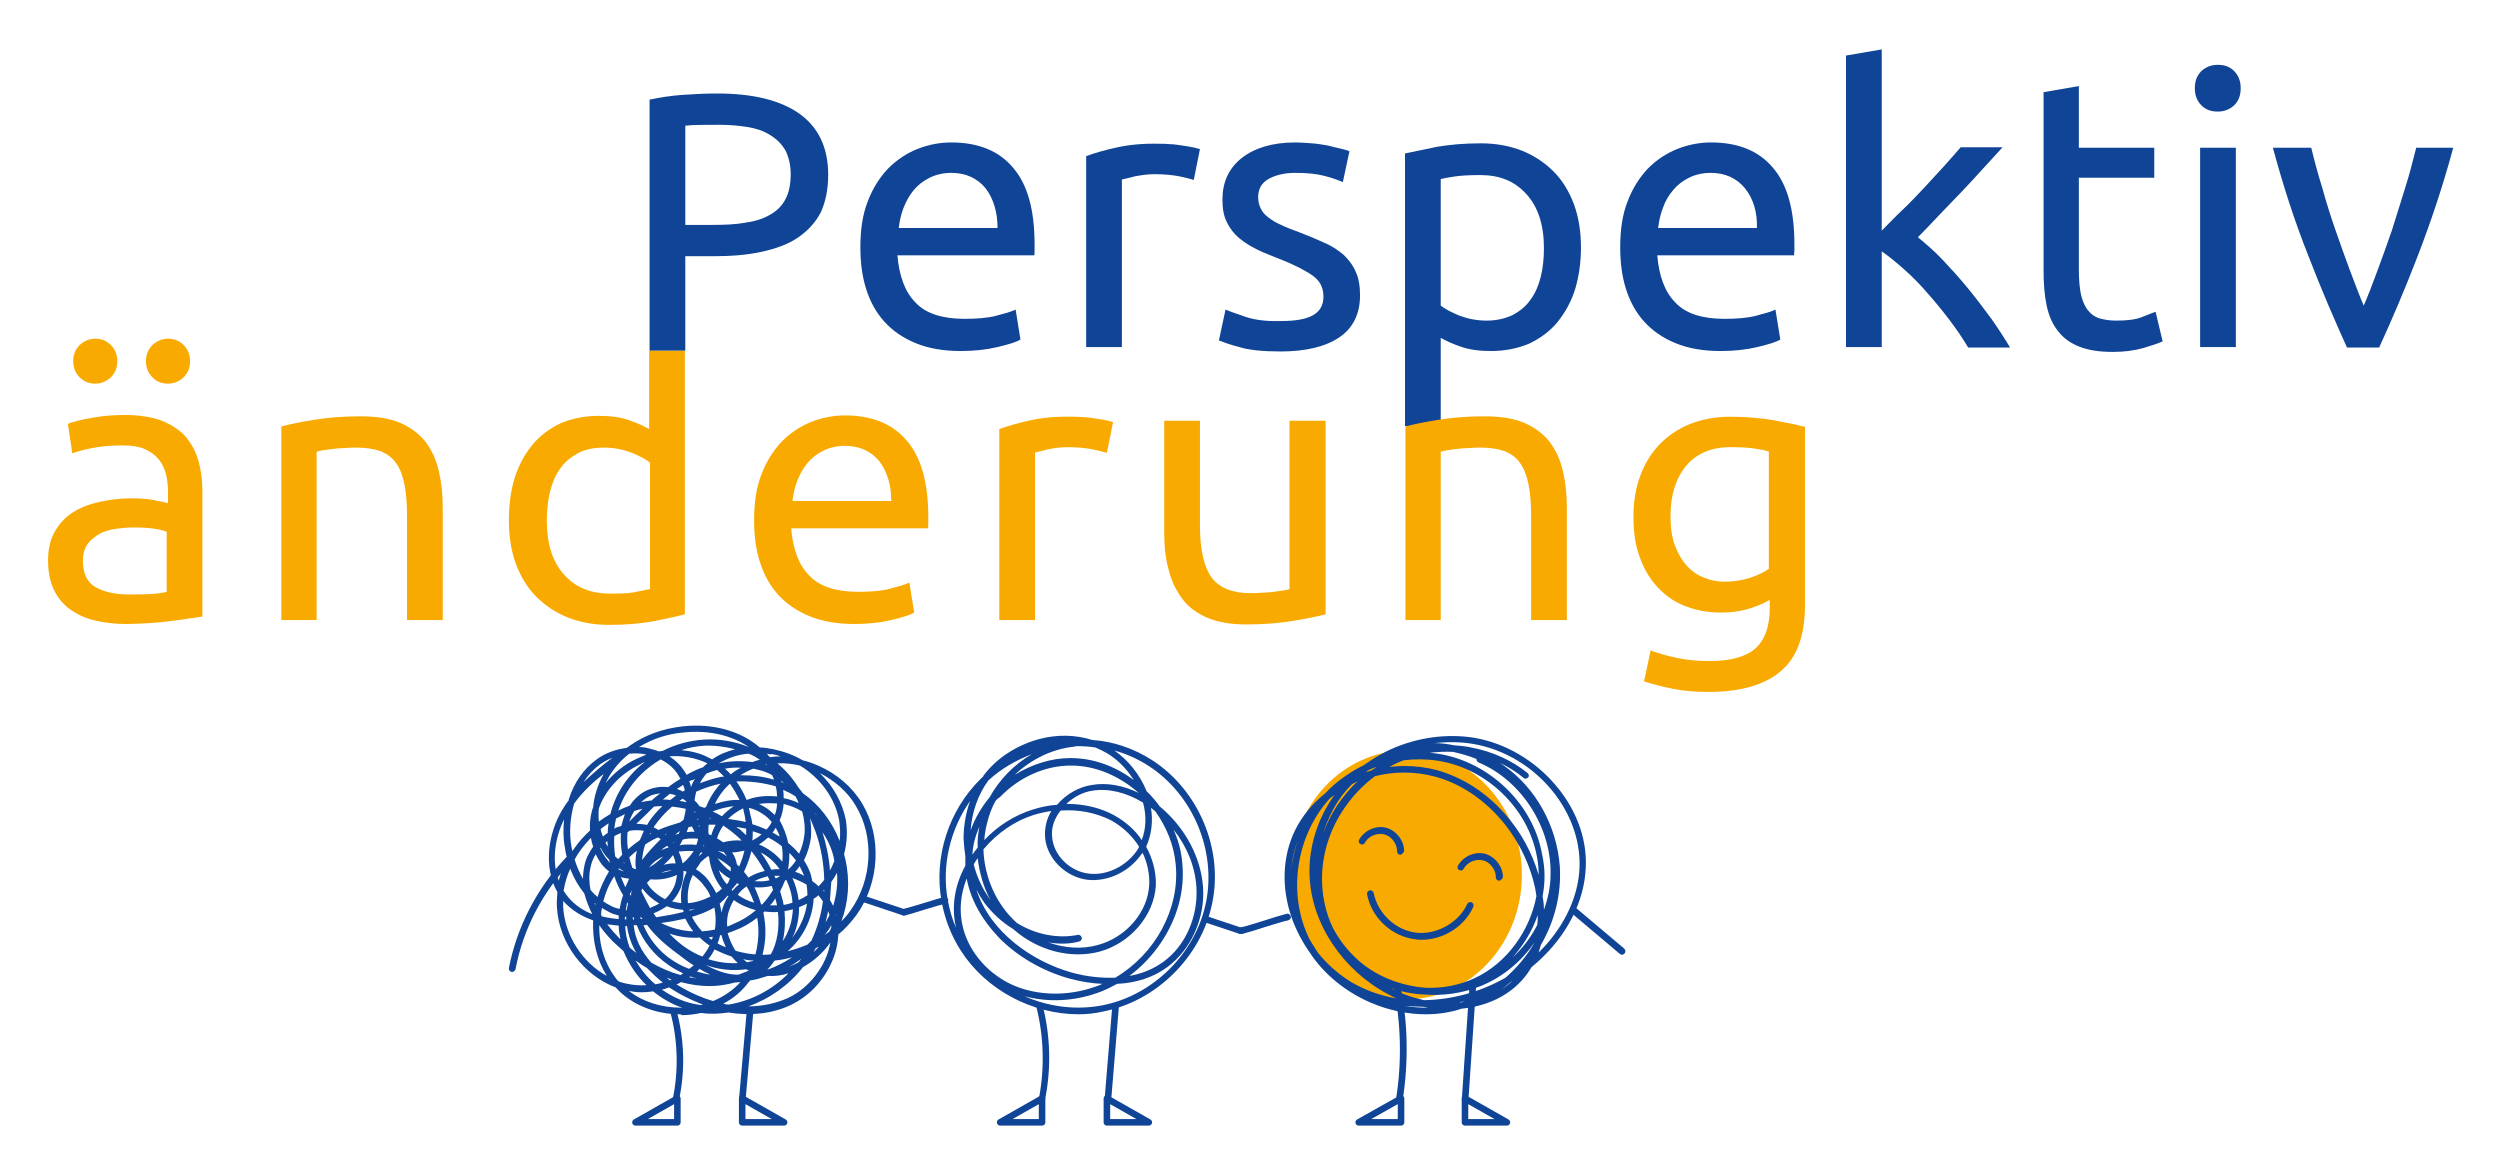
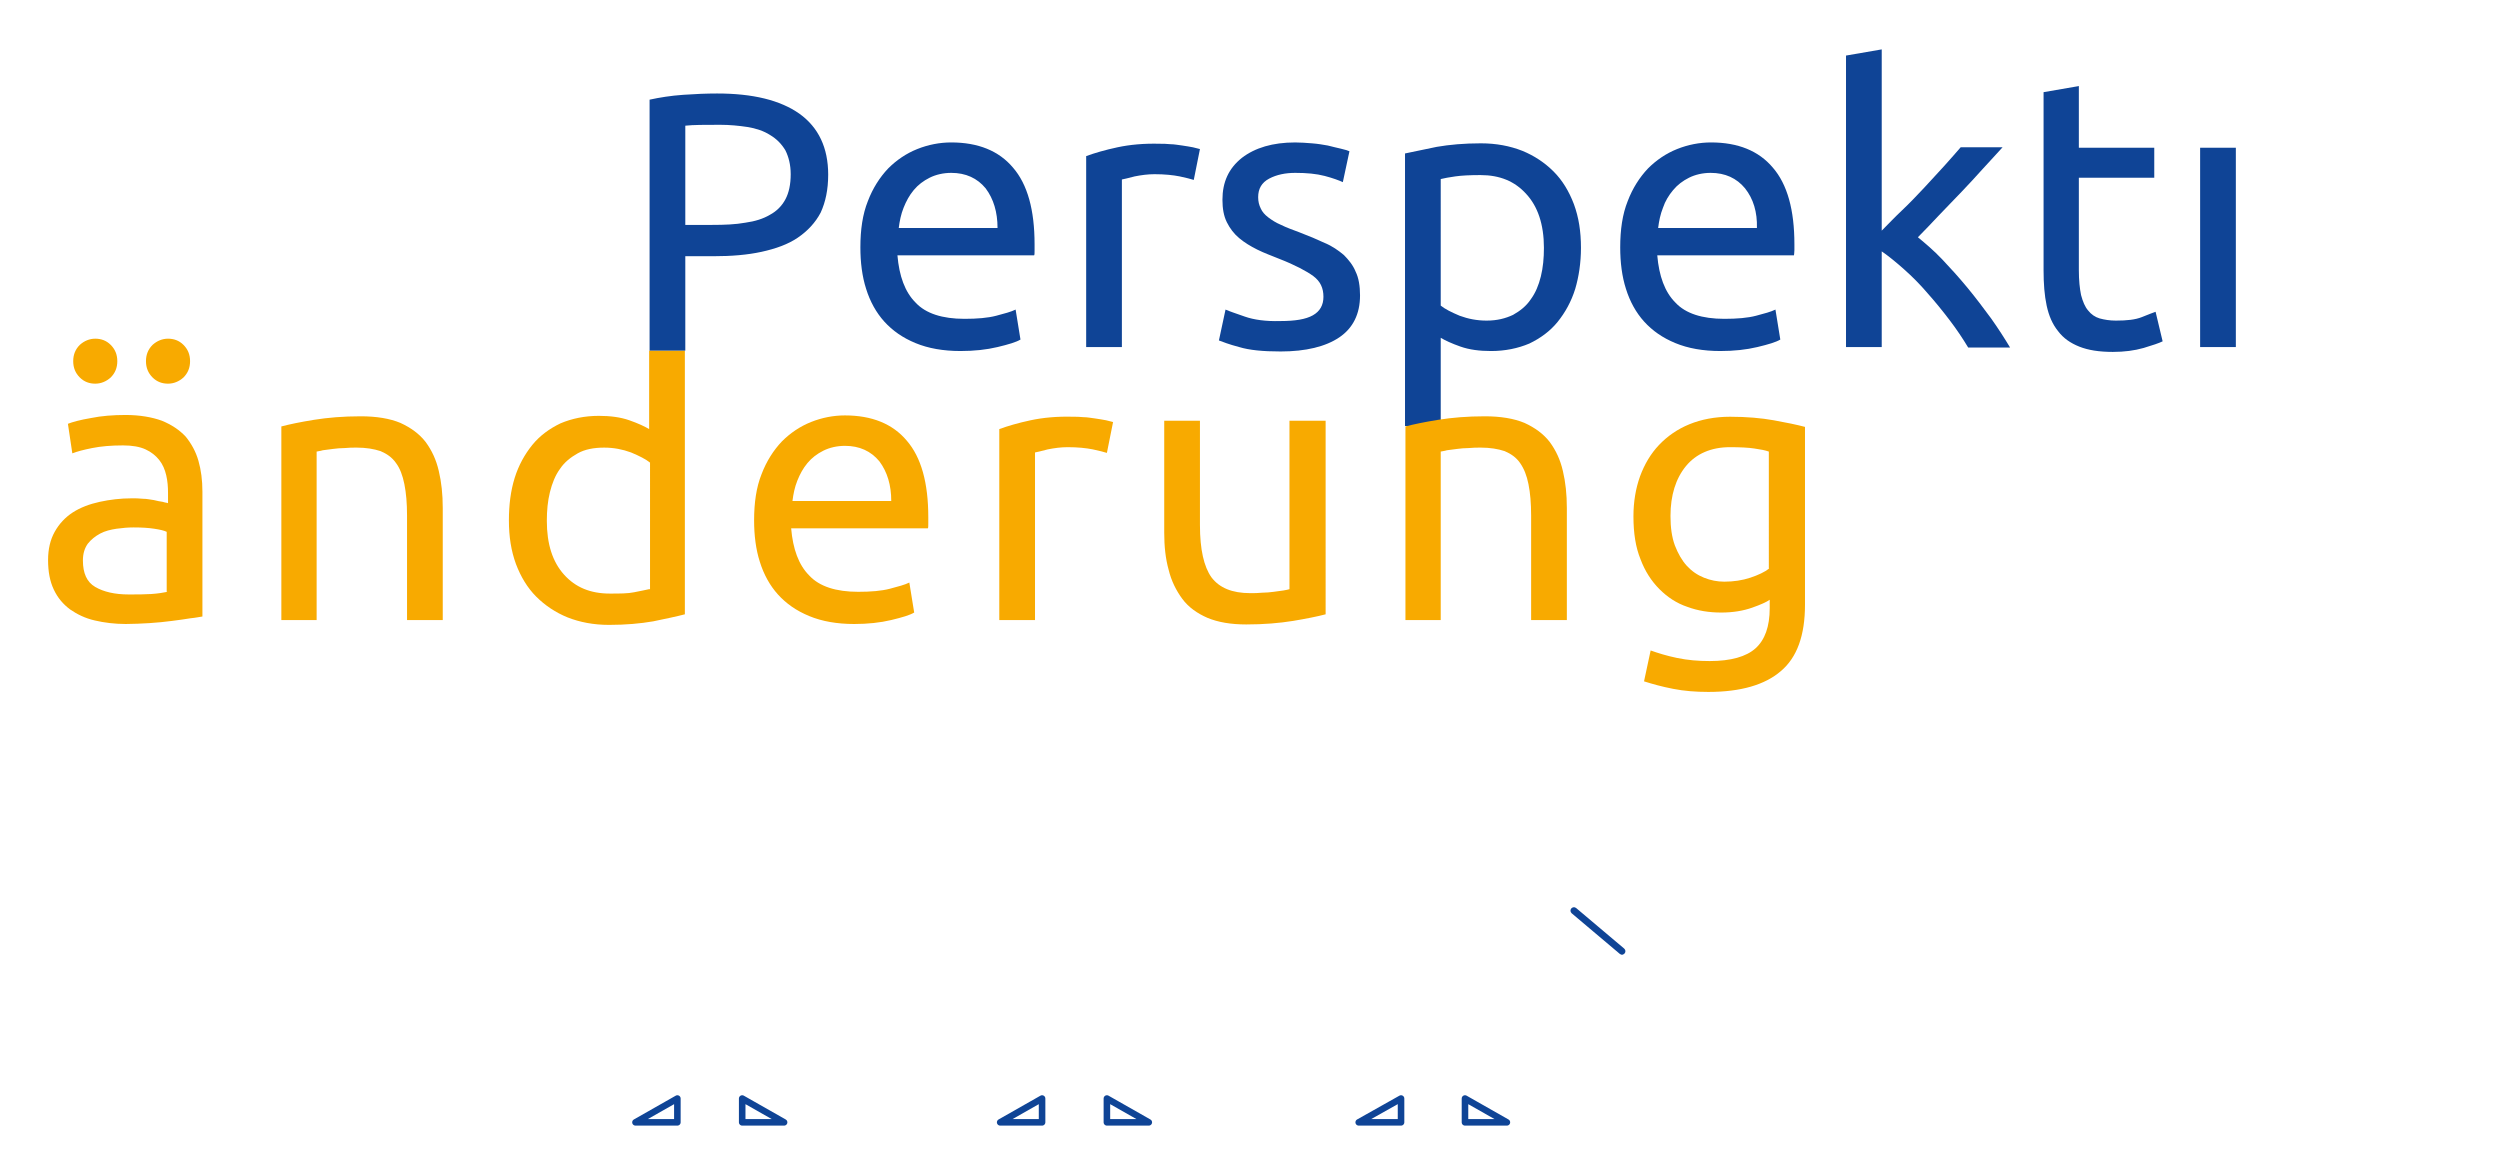
<svg xmlns="http://www.w3.org/2000/svg" xmlns:xlink="http://www.w3.org/1999/xlink" version="1.1" id="Ebene_1" x="0px" y="0px" viewBox="0 0 566.9 266.5" style="enable-background:new 0 0 566.9 266.5;" xml:space="preserve">
  <style type="text/css">
	.st0{clip-path:url(#SVGID_00000124135781356121296590000018145668172912213949_);fill:#0F4496;}
	.st1{fill:#0F4496;}
	.st2{clip-path:url(#SVGID_00000050657923325000859700000000677859858275905457_);fill:#0F4496;}
	.st3{clip-path:url(#SVGID_00000050657923325000859700000000677859858275905457_);fill:#F8AA00;}
	.st4{fill:none;stroke:#0F4496;stroke-width:1.488;stroke-linecap:round;stroke-linejoin:round;stroke-miterlimit:10;}
	.st5{clip-path:url(#SVGID_00000159464296847498297790000007049411544309442713_);fill:#0F4496;}
	.st6{clip-path:url(#SVGID_00000159464296847498297790000007049411544309442713_);fill:#F8AA00;}
</style>
  <g>
    <defs>
      <rect id="SVGID_1_" width="566.9" height="266.5" />
    </defs>
    <clipPath id="SVGID_00000084487676158421449550000002954191984127198374_">
      <use xlink:href="#SVGID_1_" style="overflow:visible;" />
    </clipPath>
    <path style="clip-path:url(#SVGID_00000084487676158421449550000002954191984127198374_);fill:#0F4496;" d="M226.2,51.7h-22.4   c0.2-1.6,0.5-3.1,1.1-4.6c0.6-1.5,1.3-2.8,2.3-4c1-1.2,2.2-2.1,3.6-2.8c1.4-0.7,3.1-1.1,4.9-1.1c3.3,0,5.9,1.2,7.8,3.5   C225.3,45.1,226.2,48.1,226.2,51.7 M234.6,56.7v-1.3c0-7.8-1.6-13.6-4.9-17.4c-3.2-3.8-7.9-5.7-14-5.7c-2.6,0-5.2,0.5-7.7,1.5   c-2.5,1-4.7,2.5-6.6,4.4c-1.9,2-3.5,4.5-4.6,7.4c-1.2,3-1.7,6.5-1.7,10.5c0,3.4,0.4,6.6,1.3,9.4c0.9,2.9,2.3,5.4,4.1,7.4   c1.9,2.1,4.2,3.7,7.1,4.9c2.9,1.2,6.3,1.8,10.2,1.8c3.1,0,5.9-0.3,8.4-0.9c2.5-0.6,4.2-1.1,5.2-1.7l-1.1-6.8   c-1,0.5-2.5,0.9-4.4,1.4c-1.9,0.5-4.3,0.7-7.2,0.7c-5,0-8.8-1.2-11.1-3.7c-2.4-2.4-3.7-6-4.1-10.7h31   C234.6,57.8,234.6,57.3,234.6,56.7" />
    <path style="clip-path:url(#SVGID_00000084487676158421449550000002954191984127198374_);fill:#0F4496;" d="M253.4,33.4   c-2.8,0.6-5.2,1.3-7.1,2v43.3h8.1v-38c0.5-0.1,1.4-0.3,2.9-0.7c1.5-0.3,3-0.5,4.5-0.5c2.3,0,4.2,0.2,5.7,0.5   c1.5,0.3,2.5,0.6,3.2,0.8l1.4-7c-0.3-0.1-0.9-0.2-1.6-0.4c-0.7-0.1-1.5-0.3-2.4-0.4c-0.9-0.1-1.8-0.3-2.7-0.3   c-0.9-0.1-1.7-0.1-2.4-0.1C259.4,32.5,256.2,32.8,253.4,33.4" />
    <path style="clip-path:url(#SVGID_00000084487676158421449550000002954191984127198374_);fill:#0F4496;" d="M282.3,71.8   c-2-0.7-3.5-1.2-4.4-1.6l-1.5,7c0.8,0.3,2.3,0.9,4.6,1.5c2.3,0.7,5.4,1,9.4,1c5.7,0,10.2-1.1,13.3-3.2c3.1-2.1,4.7-5.3,4.7-9.5   c0-2.1-0.3-4-1-5.4c-0.6-1.5-1.6-2.7-2.7-3.8c-1.2-1-2.6-2-4.3-2.7c-1.7-0.8-3.6-1.6-5.7-2.4c-1.6-0.6-3-1.1-4.2-1.7   c-1.2-0.5-2.1-1.1-2.9-1.7c-0.8-0.6-1.4-1.3-1.7-2c-0.4-0.8-0.6-1.6-0.6-2.6c0-1.9,0.8-3.3,2.5-4.2c1.7-0.9,3.7-1.3,5.9-1.3   c2.6,0,4.8,0.2,6.7,0.7c1.9,0.5,3.2,1,4.1,1.4l1.5-7c-0.5-0.2-1.1-0.4-2-0.6c-0.8-0.2-1.8-0.4-2.9-0.7c-1.1-0.2-2.3-0.4-3.6-0.5   c-1.3-0.1-2.6-0.2-3.8-0.2c-5.1,0-9.1,1.2-12.1,3.5c-3,2.4-4.4,5.5-4.4,9.5c0,2,0.3,3.7,1,5.1c0.7,1.4,1.6,2.6,2.8,3.6   c1.2,1,2.5,1.8,4.1,2.6s3.3,1.4,5,2.1c3.6,1.4,6.2,2.8,7.7,3.9c1.6,1.2,2.3,2.7,2.3,4.7c0,1.9-0.8,3.3-2.4,4.2   c-1.6,0.9-4,1.3-7.4,1.3C287,72.9,284.3,72.5,282.3,71.8" />
    <path style="clip-path:url(#SVGID_00000084487676158421449550000002954191984127198374_);fill:#0F4496;" d="M350.1,56.2   c0,2.3-0.2,4.5-0.7,6.5c-0.5,2-1.2,3.7-2.3,5.2c-1,1.5-2.4,2.6-4,3.5c-1.7,0.8-3.6,1.3-6,1.3c-2.2,0-4.2-0.4-6.1-1.1   c-1.9-0.8-3.3-1.5-4.3-2.3V40.6c0.8-0.2,1.9-0.4,3.3-0.6c1.4-0.2,3.3-0.3,5.7-0.3c4.4,0,7.8,1.4,10.4,4.3   C348.7,46.8,350.1,50.9,350.1,56.2 M358.5,56.2c0-3.7-0.5-6.9-1.6-9.9c-1.1-2.9-2.6-5.4-4.6-7.4c-2-2-4.4-3.6-7.1-4.7   c-2.8-1.1-5.9-1.7-9.4-1.7c-3.8,0-7.1,0.3-10,0.8c-2.9,0.6-5.3,1.1-7.2,1.5v61.8h8.1v-20c1,0.6,2.5,1.3,4.5,2c2,0.7,4.3,1,6.9,1   c3.2,0,6.1-0.6,8.7-1.7c2.5-1.2,4.7-2.8,6.4-4.9c1.7-2.1,3.1-4.6,4-7.5C358,62.8,358.5,59.6,358.5,56.2" />
    <path style="clip-path:url(#SVGID_00000084487676158421449550000002954191984127198374_);fill:#0F4496;" d="M398.4,51.7H376   c0.2-1.6,0.5-3.1,1.1-4.6c0.5-1.5,1.3-2.8,2.3-4c1-1.2,2.2-2.1,3.6-2.8c1.4-0.7,3.1-1.1,4.9-1.1c3.3,0,5.9,1.2,7.8,3.5   C397.6,45.1,398.5,48.1,398.4,51.7 M406.9,56.7v-1.3c0-7.8-1.6-13.6-4.9-17.4c-3.2-3.8-7.9-5.7-14-5.7c-2.6,0-5.2,0.5-7.7,1.5   c-2.5,1-4.7,2.5-6.6,4.4c-1.9,2-3.5,4.5-4.6,7.4c-1.2,3-1.7,6.5-1.7,10.5c0,3.4,0.4,6.6,1.3,9.4c0.9,2.9,2.3,5.4,4.1,7.4   c1.9,2.1,4.2,3.7,7.1,4.9c2.9,1.2,6.3,1.8,10.2,1.8c3.1,0,5.9-0.3,8.4-0.9c2.5-0.6,4.2-1.1,5.2-1.7l-1.1-6.8   c-1,0.5-2.5,0.9-4.4,1.4c-1.9,0.5-4.3,0.7-7.2,0.7c-5,0-8.8-1.2-11.1-3.7c-2.4-2.4-3.7-6-4.1-10.7h31   C406.8,57.8,406.9,57.3,406.9,56.7" />
    <path style="clip-path:url(#SVGID_00000084487676158421449550000002954191984127198374_);fill:#0F4496;" d="M439.7,48.8   c1.7-1.8,3.4-3.5,5.1-5.3c1.7-1.8,3.3-3.5,4.9-5.3c1.6-1.7,3-3.3,4.4-4.8h-9.5c-1,1.2-2.3,2.6-3.7,4.2c-1.5,1.6-3,3.3-4.6,5   c-1.6,1.7-3.3,3.5-5,5.1s-3.2,3.2-4.6,4.6V11.2l-8.1,1.4v66.1h8.1V57c1.6,1.1,3.3,2.5,5.1,4.1s3.6,3.4,5.3,5.4c1.7,1.9,3.4,4,5,6.1   c1.6,2.1,3,4.2,4.2,6.2h9.5c-1.2-2-2.6-4.2-4.3-6.6c-1.7-2.3-3.5-4.7-5.4-7c-1.9-2.3-3.8-4.4-5.7-6.4c-1.9-2-3.8-3.6-5.5-5   C436.4,52.3,438,50.6,439.7,48.8" />
    <path style="clip-path:url(#SVGID_00000084487676158421449550000002954191984127198374_);fill:#0F4496;" d="M471.5,19.5l-8.1,1.4   v40.4c0,3,0.2,5.7,0.7,8c0.5,2.3,1.3,4.2,2.6,5.8c1.2,1.6,2.8,2.7,4.8,3.5c2,0.8,4.5,1.2,7.6,1.2c2.6,0,4.9-0.3,7-0.9   c2-0.6,3.5-1.1,4.3-1.5l-1.6-6.7c-0.6,0.2-1.6,0.6-3.1,1.2c-1.5,0.6-3.4,0.8-5.9,0.8c-1.4,0-2.6-0.2-3.7-0.5   c-1-0.3-1.9-0.9-2.6-1.8c-0.7-0.8-1.2-2-1.6-3.5c-0.3-1.5-0.5-3.3-0.5-5.6V40.3h17.1v-6.8h-17.1V19.5z" />
  </g>
  <rect x="498.9" y="33.5" class="st1" width="8.1" height="45.2" />
  <g>
    <defs>
-       <rect id="SVGID_00000126316350474668029610000003441212383851277222_" width="566.9" height="266.5" />
-     </defs>
+       </defs>
    <clipPath id="SVGID_00000059290772983460250080000015144849356811504291_">
      <use xlink:href="#SVGID_00000126316350474668029610000003441212383851277222_" style="overflow:visible;" />
    </clipPath>
    <path style="clip-path:url(#SVGID_00000059290772983460250080000015144849356811504291_);fill:#0F4496;" d="M506.6,23.9   c1-1,1.5-2.2,1.5-3.9c0-1.6-0.5-2.9-1.5-3.9c-1-1-2.2-1.4-3.7-1.4c-1.5,0-2.7,0.5-3.7,1.4c-1,1-1.5,2.2-1.5,3.9   c0,1.6,0.5,2.9,1.5,3.9c1,1,2.2,1.4,3.7,1.4C504.4,25.3,505.6,24.8,506.6,23.9" />
    <path style="clip-path:url(#SVGID_00000059290772983460250080000015144849356811504291_);fill:#0F4496;" d="M547.9,33.5   c-0.7,2.8-1.5,5.9-2.5,9.1c-1,3.2-2,6.4-3,9.6c-1.1,3.2-2.2,6.2-3.3,9.2c-1.1,3-2.1,5.6-3.1,7.9c-1-2.3-2-5-3.1-7.9   c-1.1-3-2.2-6-3.3-9.2c-1.1-3.2-2.1-6.3-3-9.6c-1-3.2-1.8-6.2-2.5-9.1h-8.7c2.3,8.5,4.9,16.6,8,24.4c3,7.8,6,14.7,8.8,20.9h7.3   c2.8-6.1,5.8-13.1,8.8-20.9c3-7.8,5.7-15.9,8-24.4H547.9z" />
    <path style="clip-path:url(#SVGID_00000059290772983460250080000015144849356811504291_);fill:#F8AA00;" d="M345.1,198.4   c0,15.6-11.7,28.2-26.2,28.2s-26.2-12.6-26.2-28.2s11.7-28.2,26.2-28.2S345.1,182.9,345.1,198.4" />
    <path style="clip-path:url(#SVGID_00000059290772983460250080000015144849356811504291_);fill:#0F4496;" d="M144.9,169.4   c0.8,0,1.5,0.1,2.2,0.3c0.8,0.2,1.6,0.4,2.3,0.7c0.3-0.1,0.6-0.1,0.8-0.1c2.9-1.5,6.2-2.4,9.5-2.6c3.4-0.2,6.9,0.4,10.1,1.7   c-3.9-2.7-9.2-3.9-14.8-3.3C151.3,166.4,147.8,167.6,144.9,169.4 M173.9,170.9c0.2,0.3,0.5,0.6,0.7,0.8c0.8-0.1,1.6-0.2,2.4-0.2   c-0.6-0.2-1.3-0.4-1.9-0.5C174.6,171.1,174.2,171,173.9,170.9 M154.5,170.1c2.2,0.2,4.3,0.7,6.2,1.7c0.3,0.1,0.5,0.3,0.8,0.4   c1.5-1.1,3.3-1.8,5.2-2.3c-2.3-0.6-4.6-0.9-7-0.8C158,169.2,156.3,169.5,154.5,170.1 M169.7,170.9c-2.4,0.2-4.7,1-6.7,2.2   c2.6-0.6,5.2-0.6,7.6-0.3c0.6-0.2,1.1-0.4,1.7-0.5c0,0,0,0,0,0C171.5,171.7,170.6,171.2,169.7,170.9 M173.5,173.4   c0.1,0,0.3,0.1,0.4,0.1c0-0.1-0.1-0.1-0.1-0.2C173.7,173.4,173.6,173.4,173.5,173.4 M164.4,174.3c0.4,0.4,0.9,0.8,1.3,1.3   c0.7-0.6,1.5-1.1,2.3-1.5C166.8,174,165.6,174.1,164.4,174.3 M151.8,171.5c1.5,1,2.7,2.2,3.6,3.7c0.1,0.2,0.2,0.3,0.3,0.5   c0.2-0.1,0.4-0.2,0.7-0.4c1-0.5,2-1,3-1.3c0.3-0.3,0.6-0.6,1-0.9c-0.1,0-0.1-0.1-0.2-0.1C157.6,171.8,154.7,171.3,151.8,171.5    M168.4,175.8c2.4,0,4.8,0.3,7.1,1c-0.1-0.4-0.3-0.7-0.4-1c-0.2-0.1-0.3-0.2-0.5-0.3c-1.2-0.6-2.4-0.9-3.8-1.2   c-1,0.4-2,0.9-2.9,1.5C168.1,175.8,168.2,175.8,168.4,175.8 M138.9,171.8c-1,0.4-1.9,0.9-2.8,1.5c-1.5,1.1-2.8,2.5-3.8,4.1   C134.4,175.4,136.6,173.5,138.9,171.8 M160.2,175.4c-0.1,0.2-0.3,0.3-0.4,0.5c-0.4,0.5-0.8,1.1-1.1,1.7c1.4-0.5,2.8-1,4.2-1.3   c0.4-0.1,0.8-0.2,1.3-0.2c-0.5-0.5-1-1-1.6-1.5C161.8,174.8,161,175.1,160.2,175.4 M177.2,177.3c0.2,0.1,0.4,0.2,0.6,0.3   c-0.2-0.2-0.5-0.4-0.7-0.6C177.2,177.1,177.2,177.2,177.2,177.3 M142.7,170.9c-1.4,1.1-2.6,2.3-3.6,3.7c-0.7,0.9-1.3,2-1.8,3   c1.9-2.3,4.3-4.3,7.2-5.6c0.7-0.3,1.4-0.6,2.1-0.9C145.3,170.8,144,170.8,142.7,170.9 M156.3,177.2c0.2,0.4,0.3,0.8,0.4,1.3   c0.2-0.7,0.5-1.3,0.9-1.9c-0.2,0.1-0.3,0.2-0.5,0.3C156.8,176.9,156.5,177,156.3,177.2 M153.5,178.9c0.3,0.1,0.7,0.3,1,0.4   c0.1,0.1,0.2,0.1,0.3,0.2c0.2-0.1,0.4-0.2,0.5-0.3c-0.1-0.4-0.2-0.8-0.4-1.2C154.5,178.2,154,178.6,153.5,178.9 M150.3,181.3   c0.6,0,1.1,0,1.7,0.1c0.4-0.3,0.9-0.7,1.3-1c-0.4-0.2-0.9-0.3-1.4-0.4C151.4,180.4,150.8,180.9,150.3,181.3L150.3,181.3z    M167,177.2c0.9,1.3,1.7,2.7,2.3,4.2c0.4-0.1,0.8-0.3,1.2-0.4c1.9-0.5,3.8-0.6,5.7-0.4c0-0.8-0.1-1.5-0.3-2.3   C173.1,177.5,170,177.1,167,177.2 M149.7,179.9c-0.7,0.1-1.3,0.2-1.9,0.4c-0.9,0.4-1.7,0.9-2.4,1.6c0.8-0.2,1.6-0.3,2.4-0.4   C148.4,180.9,149.1,180.4,149.7,179.9 M154.1,181.6c0.5,0.1,1,0.2,1.5,0.3c0-0.1,0-0.1,0-0.2c-0.3-0.2-0.5-0.4-0.8-0.6   C154.5,181.3,154.3,181.5,154.1,181.6 M177.7,181c1.2,0.2,2.3,0.6,3.4,1.1c-0.2-0.5-0.4-1-0.7-1.5c-0.9-0.6-1.9-1.1-2.8-1.5   C177.7,179.7,177.7,180.3,177.7,181 M165.5,177.7c-1.4,1.3-2.6,2.9-3.4,4.6c1.9-0.6,3.7-1,5.6-0.9C167,180,166.3,178.8,165.5,177.7    M158.6,182.8c0.4,0.1,0.8,0.3,1.1,0.4c0.1-0.1,0.2-0.1,0.4-0.2c0.6-1.6,1.5-3.1,2.6-4.5c0.2-0.3,0.5-0.6,0.7-0.8   c-1.9,0.4-3.7,1-5.5,1.8c-0.2,0.6-0.3,1.3-0.4,2C157.9,181.9,158.3,182.3,158.6,182.8 M149.8,172.2c-3.2,1.9-5.9,4.5-7.8,7.7   c-0.7,1.2-1.3,2.5-1.8,3.9c0.8-0.4,1.7-0.8,2.6-1.1c1.1-1.7,2.6-3,4.4-3.7c1.3-0.5,2.8-0.7,4.3-0.5c0.9-0.7,1.8-1.3,2.8-1.9   c-0.1-0.2-0.2-0.3-0.3-0.5C153.1,174.4,151.6,173.1,149.8,172.2 M157.5,184c0,0.1,0,0.2,0,0.3c0,0,0,0,0,0c0.1,0,0.1-0.1,0.2-0.1   c0-0.1-0.1-0.1-0.1-0.2C157.6,184,157.5,184,157.5,184 M184.9,184.5c0.1,0.1,0.2,0.2,0.3,0.3c-0.1-0.2-0.3-0.3-0.4-0.5   C184.8,184.4,184.9,184.5,184.9,184.5 M172.1,182.3c0.6,0.3,1.2,0.6,1.8,1c0.7,0.5,1.2,1,1.8,1.5c0.3-0.8,0.5-1.7,0.5-2.6   C174.8,182.1,173.4,182.1,172.1,182.3 M161.6,184c0.7,0.3,1.4,0.7,2.1,1.1c0.8-0.9,1.7-1.6,2.7-2.3   C164.7,183,163.1,183.4,161.6,184 M160.9,185.4c0,0.1,0,0.1,0,0.2c0.1,0,0.2,0,0.4,0C161.1,185.5,161,185.5,160.9,185.4    M158.3,185.6c-0.1,0.1-0.2,0.1-0.3,0.2c0.1,0,0.3,0,0.4,0C158.3,185.7,158.3,185.7,158.3,185.6 M143.8,183.9   c-0.4,0.7-0.8,1.5-1.1,2.4c1-1,2-2,3-2.9C145.1,183.5,144.5,183.7,143.8,183.9 M135.8,183.3c-0.1,1-0.1,2,0,3   c0.8-0.6,1.7-1.2,2.6-1.7c0.5-2,1.3-3.9,2.3-5.6c1.4-2.4,3.3-4.5,5.5-6.2c-0.4,0.1-0.7,0.3-1,0.5   C140.7,175.4,137.3,179.1,135.8,183.3 M165.1,185.7c0.7,0.1,1.3,0.2,2,0.3c0.6,0.1,1.3,0.2,2,0.4c-0.1-0.4-0.1-0.8-0.2-1.3   c-0.1-0.6-0.3-1.2-0.4-1.8C167.1,184,166,184.8,165.1,185.7 M144.3,186.8c0.8,0,1.5,0.1,2.2,0.2c0.1,0,0.1,0,0.2,0.1   c0.1-0.2,0.3-0.4,0.4-0.7c0.9-1.3,1.9-2.5,3.1-3.6c0,0,0,0,0,0c-0.6,0-1.2,0-1.9,0.1C147,184.2,145.7,185.5,144.3,186.8    M158.4,187.2c0.1,0.2,0.2,0.3,0.2,0.5c0-0.2,0-0.3,0-0.5C158.6,187.2,158.5,187.2,158.4,187.2 M139.7,185.6   c-0.2,0.8-0.3,1.5-0.4,2.3c0.5-0.3,1.1-0.5,1.6-0.6c0.2-0.9,0.5-1.8,0.8-2.7C141.1,184.9,140.4,185.3,139.7,185.6 M170.6,186.9   c1.1,0.3,2.2,0.8,3.2,1.2c0.5-0.5,0.9-1.1,1.2-1.7c-0.6-0.7-1.2-1.3-2-1.8c-1-0.7-2.1-1.2-3.2-1.4c0.2,0.6,0.3,1.2,0.4,1.8   C170.4,185.5,170.5,186.2,170.6,186.9 M148.2,187.6c0.4,0.2,0.8,0.4,1.1,0.6c1.6-0.7,3.2-1.2,4.9-1.7c0.3-0.2,0.5-0.4,0.8-0.6   c0.2-0.8,0.4-1.6,0.5-2.5c-1-0.2-2.1-0.4-3.1-0.5c-1.5,1.3-2.8,2.7-4,4.4C148.4,187.4,148.3,187.5,148.2,187.6 M156.1,187.6   c-0.1,0.4-0.3,0.7-0.4,1.1c0,0,0,0,0,0c0.6-0.1,1.2-0.1,1.8-0.1c-0.2-0.4-0.4-0.8-0.6-1.2C156.6,187.5,156.3,187.5,156.1,187.6    M147.5,188.9c-0.1,0.1-0.1,0.2-0.2,0.3c0.1-0.1,0.2-0.1,0.4-0.2C147.6,188.9,147.5,188.9,147.5,188.9 M150.8,189.2   c0,0,0.1,0.1,0.1,0.1c0.1-0.1,0.2-0.2,0.3-0.2C151.1,189.1,150.9,189.1,150.8,189.2 M154.2,188.4c-0.3,0.3-0.7,0.5-1,0.8   c0,0-0.1,0-0.1,0.1c0.3-0.1,0.5-0.2,0.8-0.2C154,188.8,154.1,188.6,154.2,188.4 M160.7,189.2c0.2,0.1,0.4,0.1,0.6,0.2   c0.2-0.8,0.5-1.5,0.9-2.2c0-0.1,0.1-0.1,0.1-0.2c-0.5,0-1.1,0-1.6,0C160.6,187.8,160.6,188.5,160.7,189.2 M167,187.5   c0.2,0.2,0.4,0.4,0.7,0.5c0.5,0.5,1,0.9,1.5,1.4c0-0.5,0-1,0-1.5C168.4,187.8,167.7,187.6,167,187.5 M136.2,188   c0.1,0.6,0.3,1.1,0.5,1.7c0.4-0.3,0.7-0.6,1.1-0.8c0-0.7,0.1-1.5,0.2-2.2C137.4,187.1,136.8,187.5,136.2,188 M175.2,188.8   c0.5,0.3,1.1,0.6,1.6,0.9c-0.2-0.7-0.5-1.3-0.9-2C175.7,188.1,175.4,188.5,175.2,188.8 M170.7,188.5c0,0.7,0,1.4-0.1,2.1   c0.7-0.4,1.4-0.8,2.1-1.4C172,188.9,171.3,188.7,170.7,188.5 M182.1,179.9c3.7,2.6,6.6,6.4,8.3,10.8c0.2-1.5,0.1-3.1-0.1-4.6   c-0.9-5.1-4.3-9.7-8.9-12.5c-1.7-0.4-3.4-0.6-5.1-0.5c1.3,1.1,2.6,2.4,3.6,3.8c0.4,0.5,0.8,1.1,1.1,1.6   C181.4,179,181.7,179.4,182.1,179.9 M162.6,190.1c0.5,0.3,0.9,0.6,1.4,0.9c1.4-0.4,2.8-0.5,4.2-0.4c-1.3-1.3-2.7-2.4-4.2-3.4   c-0.2,0.3-0.3,0.5-0.5,0.8C163.1,188.7,162.8,189.4,162.6,190.1 M152.6,191.1c0,0,0.1,0.1,0.1,0.1c0-0.1,0.1-0.1,0.1-0.2   C152.8,191,152.7,191,152.6,191.1 M156,191.5c0.6,0,1.3,0,1.9,0.1c0.2-0.5,0.3-0.9,0.4-1.4c-0.8-0.1-1.7-0.1-2.5,0   c-0.3,0-0.6,0.1-1,0.2c-0.2,0.4-0.4,0.9-0.7,1.3C154.8,191.5,155.4,191.5,156,191.5 M159.5,191.9c0.1,0,0.1,0,0.2,0   c0-0.1-0.1-0.2-0.1-0.3C159.6,191.7,159.5,191.8,159.5,191.9 M137.3,191.1c0.1,0.3,0.3,0.5,0.4,0.7c0,0.1,0.1,0.1,0.1,0.2   c0-0.4,0-0.9-0.1-1.3C137.6,190.8,137.4,191,137.3,191.1 M142.3,188.7c-0.1,1.3-0.1,2.6,0.1,3.9c0.8-0.7,1.7-1.4,2.7-2.1   c0.3-0.7,0.6-1.4,0.9-2.1c-1.1-0.2-2.2-0.2-3.3,0c0,0-0.1,0.1-0.1,0.1C142.5,188.6,142.4,188.7,142.3,188.7 M151.3,191.8   c-0.5,0.3-1,0.6-1.4,1c0.2-0.1,0.3-0.2,0.5-0.2c0.4-0.2,0.8-0.3,1.2-0.4C151.5,192,151.4,191.9,151.3,191.8 M130.2,182.2   c-0.9,3.1-1.2,6.5-0.6,9.9c0.1,0.3,0.1,0.6,0.2,0.9c0.8-1.2,1.7-2.4,2.8-3.5c0.4-0.4,0.8-0.8,1.2-1.2c-0.1-1.3,0-2.6,0.3-3.9   c0.1-0.4,0.2-0.9,0.4-1.3c0.2-2.6,1.1-5.3,2.4-7.6C134.4,177.4,132.1,179.6,130.2,182.2 M178.7,191.1c0.9,0.8,1.8,1.6,2.5,2.5   c0.6-1.3,1-2.7,1.2-4.2c0.2-1.7,0-3.6-0.5-5.4c-1.3-0.8-2.7-1.3-4.2-1.7c-0.1,1.3-0.4,2.6-0.9,3.7   C177.7,187.7,178.4,189.4,178.7,191.1 M158.9,193.3c-0.2,0.3-0.3,0.6-0.5,0.9c0.3-0.3,0.6-0.5,0.9-0.8   C159.1,193.3,159,193.3,158.9,193.3 M162.8,193c0.7,0.3,1.4,0.7,2,1.2c-0.2-0.4-0.5-0.7-0.7-1c-0.4-0.1-0.8-0.1-1.1-0.2   C162.9,193,162.9,193,162.8,193 M139.5,194.2c0.2,0.2,0.4,0.4,0.7,0.6c0.3-0.3,0.6-0.7,0.9-1c-0.3-1.6-0.4-3.2-0.3-4.9   c-0.5,0.2-1,0.4-1.5,0.7C139.2,191.2,139.3,192.7,139.5,194.2 M146.3,191.5c-0.4,1.2-0.6,2.4-0.7,3.5c1.2-1.6,2.6-3.1,4.2-4.7   c-0.2-0.2-0.4-0.3-0.6-0.4C148.2,190.3,147.2,190.9,146.3,191.5 M172.1,191.5c2,0.8,3.8,2.1,5.3,3.9c0.1-1.1,0.1-2.3-0.1-3.5   c-1-0.8-2-1.4-3.1-2C173.5,190.5,172.9,191,172.1,191.5 M136.1,192.3c0.3,0.7,0.7,1.4,1.1,2c0.3,0.4,0.7,0.9,1.1,1.4   c-0.1-0.3-0.1-0.6-0.2-0.8c-0.7-0.7-1.3-1.5-1.7-2.3c-0.1-0.1-0.1-0.3-0.2-0.4C136.2,192.3,136.1,192.3,136.1,192.3 M141.4,195.7   c0.1,0,0.1,0.1,0.2,0.1c0-0.1,0-0.2-0.1-0.2C141.4,195.6,141.4,195.7,141.4,195.7 M153.9,193.1c0.4,0.9,0.7,1.8,0.9,2.7   c1-0.8,1.8-1.8,2.5-2.8C156.1,192.9,155,193,153.9,193.1 M152.6,193.9c-0.6,0.8-1.3,1.5-2.1,2.2c0.9-0.2,1.8-0.4,2.7-0.3   C153.1,195.1,152.9,194.5,152.6,193.9 M156.5,196.4C156.5,196.4,156.5,196.4,156.5,196.4C156.5,196.4,156.5,196.4,156.5,196.4   L156.5,196.4z M167.1,196c0.2,0.2,0.3,0.3,0.5,0.5c0.5-1.1,0.9-2.3,1.2-3.6c0,0,0,0-0.1,0c-0.9,0.2-1.8,0.4-2.7,0.4   C166.6,194.1,166.9,195,167.1,196 M150.4,194.2c-1.1,0.5-2.3,1.3-3.2,2.5C148.4,196,149.4,195.2,150.4,194.2 M143.4,196.8   c0.2,0.1,0.4,0.2,0.7,0.3c0,0,0.1-0.1,0.1-0.1c-0.2-1.3-0.1-2.7,0.2-4.1c-0.6,0.5-1.1,0.9-1.7,1.5   C142.9,195.2,143.1,196,143.4,196.8 M172.5,193.3c0.9,1.2,1.7,2.5,2.4,3.9c0.2,0,0.5,0,0.7-0.1c0.4,0,0.8,0,1.2,0   C175.6,195.4,174.1,194.1,172.5,193.3 M178.7,197.2C178.7,197.2,178.7,197.2,178.7,197.2c0.7-0.6,1.3-1.3,1.8-2.1   c-0.5-0.6-1-1.2-1.5-1.7C179,194.7,178.9,195.9,178.7,197.2 M186.5,188.7c0.9,2.9,1.5,5.8,1.7,8.7c0.4-0.7,0.7-1.4,1-2.2   C188.8,192.8,187.8,190.6,186.5,188.7 M140.2,197.1c0.4,0.2,0.8,0.4,1.3,0.5c-0.4-0.2-0.8-0.5-1.1-0.7   C140.4,197,140.3,197,140.2,197.1 M162.7,194.6c0.8,1.1,1.8,2.2,3,3c0-0.3,0-0.5,0-0.8c0,0,0-0.1,0-0.1   C164.8,195.9,163.8,195.2,162.7,194.6 M152.4,197.3c-0.9,0.1-1.7,0.3-2.5,0.6C150.8,197.8,151.6,197.6,152.4,197.3 M180.3,197.7   c0.7,0.2,1.4,0.5,2,0.9c0,0,0,0,0-0.1c-0.3-0.7-0.6-1.4-1-2.1C181,196.9,180.7,197.3,180.3,197.7 M168.7,197.7   c0.3,0.4,0.7,0.8,1,1.3c1.1-0.7,2.4-1.2,3.7-1.5c-0.9-1.6-1.9-3.1-3-4.5C170,194.6,169.4,196.2,168.7,197.7 M175.6,198.6   c0.1,0.2,0.2,0.4,0.3,0.6c0.3-0.1,0.6-0.3,0.9-0.5c0,0,0-0.1,0-0.1c-0.4,0-0.7,0-1.1,0C175.7,198.6,175.6,198.6,175.6,198.6    M130.3,194.9c0.5,1.6,1.1,3,1.9,4.4c0-1,0.1-1.9,0.3-2.9c0.3-1.6,1-3,2-4.4c-0.2-0.6-0.4-1.3-0.5-2c-0.1,0.1-0.2,0.2-0.3,0.3   C132.3,191.8,131.1,193.4,130.3,194.9 M127.9,185.8c-2,4.1-2.9,9.4-1.2,13.9c0.4-1.7,1.1-3.4,1.9-5c-0.2-0.8-0.4-1.6-0.5-2.5   C127.7,190.2,127.7,188,127.9,185.8 M171.1,199.8c1.2,0.1,2.3,0.1,3.4-0.2c-0.1-0.3-0.3-0.6-0.4-0.9C173,199,172,199.3,171.1,199.8    M163,197.3c0.4,1.2,1,2.3,1.8,3.2c0.1-0.1,0.2-0.2,0.3-0.3c0.1-0.3,0.3-0.6,0.4-1C164.5,198.7,163.7,198,163,197.3 M184.2,199.8   c0.5,0.4,1,0.7,1.4,1.2c0.4-0.5,0.9-0.9,1.3-1.5c-0.1-3.7-0.7-7.4-2-11c-0.4-1-0.8-2-1.2-3c0,0,0,0,0,0c0.2,1.4,0.3,2.8,0.2,4.2   c-0.2,1.9-0.8,3.8-1.6,5.4c0.6,0.9,1.1,1.9,1.5,3C183.9,198.6,184.1,199.2,184.2,199.8 M140.8,198.9c0.3,0.8,0.7,1.5,1,2.3   c0.3-0.6,0.5-1.2,0.8-1.8c0-0.1,0-0.1-0.1-0.2c-0.3,0-0.5,0-0.8-0.1C141.5,199.1,141.2,199,140.8,198.9 M184.5,201.9   C184.5,201.9,184.5,201.9,184.5,201.9C184.5,201.9,184.5,201.9,184.5,201.9C184.5,201.9,184.5,201.9,184.5,201.9 M165.9,201.8   c0,0,0.1,0.1,0.1,0.1c0,0,0.1,0,0.1,0.1c0.5-0.6,1-1.1,1.5-1.5c-0.2-0.1-0.4-0.2-0.5-0.2c-0.1,0.2-0.3,0.4-0.4,0.5   c-0.1,0.1-0.2,0.2-0.3,0.4C166.2,201.3,166.1,201.5,165.9,201.8 M186.7,202c0.1,0.1,0.1,0.1,0.2,0.2c0-0.1,0-0.2,0-0.4   C186.8,201.9,186.7,201.9,186.7,202 M157.8,197.1c1.3,0.8,2.4,1.8,3.3,3.2c0.5,0.7,0.9,1.4,1.3,2.2c0.5-0.3,0.9-0.6,1.3-1   c-1.6-2-2.6-4.5-2.9-7.1c-0.1-0.1-0.1-0.2-0.2-0.3c-0.6,0.4-1.2,0.9-1.7,1.4C158.6,196,158.2,196.6,157.8,197.1 M142.8,202.8   c0.1,0.1,0.2,0.2,0.2,0.3c0,0,0-0.1,0.1-0.1c0-0.3,0-0.5,0.1-0.8c0-0.1,0-0.2,0-0.3C143.1,202.2,143,202.5,142.8,202.8    M133.9,201.8c0.5,0.6,1,1.1,1.6,1.6c0.6-2,1.5-4,2.6-5.8c-0.8-0.6-1.6-1.4-2.2-2.4c-0.3-0.5-0.6-1-0.8-1.5c-0.6,0.9-1,2-1.2,3   C133.5,198.5,133.6,200.2,133.9,201.8 M146.7,200.2c0.9,1.6,2.4,2.8,4.1,3.7c0.9-0.8,1.5-1.7,2-2.7c0.4-0.9,0.6-1.8,0.7-2.8   c-1.8,0.8-3.9,1.2-6,1C147.2,199.7,147,199.9,146.7,200.2 M179.7,199.1c0.7,1.6,1.2,3.3,1.4,5c0.7-0.3,1.4-0.7,2-1.1   c0-0.8-0.1-1.6-0.2-2.4C181.9,200,180.8,199.5,179.7,199.1 M167.3,202.9c1.1,0.8,2.3,1.4,3.7,1.8c-0.5-1.3-1-2.6-1.7-3.7   C168.5,201.5,167.8,202.2,167.3,202.9 M152.4,204.4c0.7,0.2,1.4,0.3,2.1,0.4c-0.3-2.4,0.2-4.9,1.2-7.1c-0.2-0.1-0.4-0.2-0.6-0.2   c0,0,0,0-0.1,0c0,1.5-0.2,2.9-0.8,4.2C153.7,202.8,153.1,203.7,152.4,204.4 M157.1,198.4c-1,2-1.3,4.3-1.1,6.4   c1.7-0.1,3.5-0.7,5.1-1.5c-0.3-0.8-0.7-1.5-1.2-2.1C159.1,200,158.1,199.1,157.1,198.4 M172.6,205.1c0.1,0,0.1,0,0.2,0   c1-1,1.8-2.1,2.5-3.3c-0.1-0.3-0.2-0.6-0.3-0.9c-1.3,0.3-2.6,0.4-3.9,0.3C171.7,202.5,172.2,203.8,172.6,205.1 M176.9,202.1   c0.2,0.7,0.4,1.4,0.6,2.1c0.1,0.3,0.1,0.7,0.2,1c0.7-0.1,1.3-0.3,2-0.5c-0.1-1.8-0.6-3.5-1.4-5.2c-0.1,0.1-0.2,0.1-0.3,0.2   C177.7,200.5,177.3,201.3,176.9,202.1 M134.8,204.8c0.1,0.2,0.1,0.3,0.2,0.4c0-0.1,0-0.2,0.1-0.2   C135,204.9,134.9,204.8,134.8,204.8 M174.6,205.3c0.5,0,1,0,1.6,0c-0.1-0.3-0.1-0.6-0.2-0.9c-0.1-0.2-0.1-0.5-0.2-0.7   C175.5,204.3,175.1,204.8,174.6,205.3 M188.2,204.1c0.2,0.4,0.5,0.8,0.7,1.3c0,0,0,0.1,0,0.1c0.8-2.5,1.1-5.1,0.9-7.6   c-0.4,0.8-0.9,1.5-1.3,2.1C188.4,201.4,188.3,202.7,188.2,204.1 M145.5,202.2c0.6,1.2,1.2,2.4,1.9,3.7c0.1,0,0.1,0,0.2-0.1   c0.7-0.3,1.3-0.6,1.9-0.9c-1.5-0.9-2.8-2-3.8-3.4c-0.1,0.1-0.2,0.3-0.3,0.4C145.5,201.9,145.5,202,145.5,202.2 M136.8,204.4   c0.6,0.4,1.3,0.8,1.9,1.1c0.6,0.3,1.2,0.5,1.8,0.6c0.2-1,0.4-2.1,0.8-3.1c-0.8-1.3-1.5-2.8-2-4.3   C138.1,200.5,137.3,202.4,136.8,204.4 M141.9,206.4c0.1,0,0.2,0,0.2,0c0.1-0.5,0.2-1,0.3-1.5c-0.1-0.1-0.1-0.2-0.2-0.3   C142.1,205.2,142,205.8,141.9,206.4 M156.3,206.3C156.3,206.3,156.3,206.3,156.3,206.3c0,0.1,0,0.1,0.1,0.2   c0.4-0.1,0.8-0.2,1.2-0.4C157.1,206.2,156.7,206.3,156.3,206.3 M163.2,204.9c0.2,0.7,0.3,1.4,0.4,2.1c0,0,0-0.1,0-0.1   c0.3-1.3,0.8-2.6,1.6-3.7c-0.1,0-0.1-0.1-0.2-0.1C164.5,203.7,163.9,204.3,163.2,204.9 M127.8,202c0.3,0.5,0.7,1,1.1,1.5   c1.5,1.8,3.4,3,5.4,3.8c-0.8-1.6-1.4-3.2-1.8-4.7c-1.3-1.6-2.4-3.5-3.2-5.6C128.6,198.5,128.1,200.2,127.8,202 M189.6,207.6   c0,0,0,0.1,0,0.1c0.1-0.2,0.2-0.5,0.2-0.7C189.8,207.2,189.7,207.4,189.6,207.6 M148.2,207.1c0.2,0.3,0.4,0.6,0.6,0.9   c1.2-0.2,2.4-0.4,3.5-0.6c0.9-0.2,1.8-0.4,2.7-0.6c0,0,0-0.1,0-0.1c0-0.1-0.1-0.3-0.1-0.4c-1.3-0.1-2.5-0.3-3.7-0.8   C150.2,206.2,149.2,206.7,148.2,207.1 M145.2,207.9c0,0.2,0.1,0.3,0.1,0.5c0.1,0,0.2,0,0.4,0C145.6,208.2,145.4,208,145.2,207.9    M136.5,207.8c1.2,0.3,2.5,0.5,3.8,0.6c0-0.2,0-0.4,0-0.6c0-0.1,0-0.1,0-0.2c-0.8-0.2-1.5-0.4-2.2-0.8c-0.6-0.3-1.1-0.6-1.6-0.9   c-0.1,0.5-0.2,1-0.2,1.5C136.3,207.5,136.4,207.7,136.5,207.8 M143.5,208c0,0.2,0,0.3,0,0.5c0.1,0,0.2,0,0.3,0   c0-0.2-0.1-0.3-0.1-0.5C143.6,208,143.5,208,143.5,208 M141.7,208.5c0.1,0,0.2,0,0.3,0c0-0.2,0-0.4,0-0.6c-0.1,0-0.2,0-0.3,0   c0,0,0,0,0,0C141.7,208.1,141.7,208.3,141.7,208.5 M191.4,193.7c0.1,0.4,0.2,0.8,0.3,1.2c1.1,4.8,0.7,9.7-0.9,14   c0.8-0.8,1.5-1.6,2.1-2.5c4.9-6.9,5.4-16.6,1.2-23.6c-1.9-3.3-4.9-5.8-8.2-7.5c3,2.9,5.1,6.6,5.9,10.6   C192.2,188.4,192.1,191.1,191.4,193.7 M187.8,206.6c-0.2,0.9-0.4,1.7-0.6,2.6c0.3-0.6,0.6-1.1,0.9-1.7   C188,207.2,187.9,206.9,187.8,206.6 M166.4,204.1c-0.6,1-1,2-1.3,3.1c-0.2,1-0.3,1.9-0.2,2.9c0.4-0.1,0.8-0.3,1.2-0.5   c2-0.8,3.8-1.9,5.3-3.2c0,0,0,0,0,0C169.6,205.9,167.9,205.2,166.4,204.1 M156.9,207.9c0.6,1.2,1.4,2.3,2.3,3.3   c1-0.1,1.9-0.2,2.9-0.4c0.3-1.6,0.2-3.4-0.1-5C160.4,206.7,158.7,207.4,156.9,207.9 M149.9,209.3c2.2,1.1,4.7,1.8,7.3,1.9   c-0.7-0.9-1.3-1.9-1.8-2.9c-1,0.2-1.9,0.4-2.9,0.6C151.7,209,150.8,209.2,149.9,209.3 M188.5,209.8c-0.4,0.8-0.9,1.5-1.5,2.2   c0.3-0.2,0.7-0.5,1-0.7c0.2-0.3,0.4-0.6,0.5-1C188.5,210.2,188.5,210,188.5,209.8 M181.2,205.7c0,1.7-0.2,3.3-0.7,4.9   c-0.2,0.7-0.5,1.4-0.9,2.1c1.8-2.3,3-5,3.4-7.8C182.4,205.2,181.8,205.5,181.2,205.7 M137.7,209.6c1,1.3,1.9,2.3,2.6,3   c0.1,0.1,0.2,0.2,0.4,0.4c-0.2-1-0.4-2-0.4-3.1C139.4,209.8,138.5,209.7,137.7,209.6 M160.7,212.6c0.2,0.2,0.5,0.4,0.7,0.5   c0.1-0.2,0.2-0.4,0.2-0.7C161.3,212.5,161,212.5,160.7,212.6 M177.9,206.6c0.2,2.3,0.1,4.6-0.4,6.8c0.7-1,1.2-2.1,1.6-3.3   c0.4-1.2,0.6-2.5,0.7-3.9C179.1,206.4,178.5,206.5,177.9,206.6 M162.7,213.9c0.6,0.4,1.3,0.7,1.9,0.9c-0.4-0.9-0.8-1.8-1-2.8   c-0.1,0-0.2,0.1-0.3,0.1c-0.1,0.2-0.1,0.5-0.2,0.7C163,213.2,162.9,213.5,162.7,213.9 M184.5,203.8c-0.2,4.4-2.4,8.9-5.9,11.9   c1.6-0.4,3.1-0.9,4.5-1.5c0.3-0.3,0.6-0.6,0.9-0.9c1.3-2.8,2.2-5.8,2.6-8.9c-0.3-0.5-0.7-0.9-1-1.4   C185.3,203.3,184.9,203.6,184.5,203.8 M184.9,215.1c-0.1,0.3-0.3,0.5-0.4,0.8c0.4-0.4,0.8-0.8,1.2-1.2   C185.4,214.8,185.1,214.9,184.9,215.1 M142.8,214.9c0.5,0.4,1,0.8,1.5,1.2c-1.1-1.9-1.8-3.9-2.1-6c0,0,0,0,0-0.1   c-0.1,0-0.2,0-0.4,0C141.8,211.6,142.2,213.3,142.8,214.9 M166.8,215.6c1.4,0.4,2.9,0.7,4.2,0.8c0.1,0,0.2,0,0.3,0   c0.7-2.6,0.9-5.5,0.4-8.3c-1.5,1.2-3.2,2.2-5.1,2.9c-0.5,0.2-1,0.4-1.6,0.6C165.4,213,166,214.4,166.8,215.6 M173.1,207   c0.7,3.2,0.6,6.5-0.2,9.5c0.6,0,1.3,0,1.9-0.1c1.5-2.7,2-6.2,1.6-9.6c-1,0.1-2.1,0-3.1-0.1C173.2,206.8,173.2,206.9,173.1,207    M151.8,211.7c1.8,1.9,3.8,3.5,6.3,4.7c0.4,0.2,0.8,0.4,1.2,0.5c0.6-0.8,1.2-1.6,1.6-2.5c-0.8-0.5-1.5-1.1-2.2-1.8   C156.2,212.8,153.9,212.4,151.8,211.7 M168.5,217.5c0.3,0.2,0.6,0.5,0.9,0.7c0.5-0.1,0.9-0.2,1.4-0.3c0,0,0-0.1,0-0.1   C170.1,217.8,169.3,217.7,168.5,217.5 M160.6,217.5c2.2,0.7,4.4,1,6.7,0.9c-0.5-0.5-1-1-1.4-1.5c-1.3-0.4-2.6-1-3.9-1.6   C161.7,216,161.2,216.8,160.6,217.5 M181.7,217.4c-0.9,0.7-1.8,1.3-2.8,1.8c0.7-0.3,1.5-0.6,2.2-1   C181.3,217.9,181.5,217.7,181.7,217.4 M145.9,209.8c1.3,3.1,3.6,6,6.5,7.9c1.2,0.8,2.5,1.5,3.9,2c0.3-0.3,0.7-0.5,1-0.8   c-1-0.6-1.9-1.3-2.7-1.9c-3-2.2-5.8-4.4-7.9-7.3C146.4,209.8,146.2,209.8,145.9,209.8 M175.5,218c-0.4,0.7-1,1.3-1.5,1.9   c2-0.7,3.9-1.7,5.6-2.8c-1.3,0.3-2.5,0.6-3.8,0.7C175.7,217.8,175.6,217.9,175.5,218 M160,218.8c2.4,1.3,5,2.3,7.5,2.2   c0.8-0.3,1.5-0.6,2.3-0.9c-0.2-0.1-0.4-0.2-0.6-0.3C166.1,220.2,162.9,219.9,160,218.8 M158,220.3c1,0.3,2.1,0.6,3.1,0.7   c-0.9-0.4-1.7-0.8-2.5-1.3C158.4,220,158.2,220.2,158,220.3 M147.7,218.3c2.1,1.2,4.4,2.2,6.6,2.8c0.2-0.1,0.4-0.2,0.6-0.4   c-1.1-0.5-2.2-1.1-3.2-1.8c-3.4-2.3-5.9-5.5-7.3-9.1c-0.2,0-0.5,0-0.7,0C144,212.9,145.4,215.7,147.7,218.3 M127.7,204.2   c0,0.5,0,1,0,1.5c0.4,6.5,4.4,12.6,9.9,15.6c-2.3-3.7-3.3-8.1-3.1-12.6c-2.6-0.9-4.9-2.3-6.8-4.4   C127.7,204.3,127.7,204.3,127.7,204.2 M156.3,221.6c0.6,0.1,1.2,0.2,1.8,0.3c-0.5-0.1-1.1-0.3-1.6-0.5   C156.4,221.5,156.3,221.6,156.3,221.6 M151.2,221.7c0.2,0.2,0.5,0.4,0.7,0.6c0.1,0,0.2-0.1,0.4-0.1   C152,222,151.6,221.8,151.2,221.7 M144.1,217.8c1.2,2,2.7,3.9,4.5,5.4c0.6-0.1,1.1-0.2,1.7-0.4c-1.3-1-2.5-2.2-3.6-3.3   C145.8,219,145,218.4,144.1,217.8 M140.4,222.6c0.6,0.2,1.3,0.4,1.9,0.5c1.4,0.3,2.9,0.4,4.3,0.3c-2.3-2.2-4-4.8-5.2-7.7   c-0.8-0.7-1.5-1.4-2.3-2.1c-1.2-1.2-2.3-2.5-3.2-3.8c-0.1,4.6,1.3,9.1,4.2,12.6C140.3,222.5,140.3,222.5,140.4,222.6 M153.4,223.2   c0.4,0.3,0.9,0.5,1.3,0.8c2.3,1.3,4.6,2.3,7,3c2.4-1,4.6-2.5,6.2-4.3c-0.4,0-0.9,0.1-1.3,0.1c-1.8,0.5-3.7,0.8-5.6,0.8   c-0.1,0-0.1,0-0.1,0c-2.1,0-4.3-0.3-6.5-0.9C154.1,222.9,153.8,223.1,153.4,223.2 M164,227.6c0.4,0.1,0.8,0.2,1.2,0.2   c5-0.8,9.9-3.3,13.6-7.1c-1.5,0.5-3.1,0.7-4.7,0.6c-1.2,0.4-2.5,0.8-3.8,1c-0.1,0-0.2,0-0.2,0c-0.1,0.2-0.2,0.3-0.4,0.5   C168.2,224.8,166.3,226.4,164,227.6 M150.1,224.4c2.4,1.7,5.1,2.9,8.1,3.4c0.2,0,0.5,0.1,0.7,0.1c0.2,0,0.3-0.1,0.5-0.1   c-1.8-0.7-3.6-1.5-5.4-2.5c-0.8-0.5-1.5-0.9-2.3-1.4C151.2,224.1,150.7,224.3,150.1,224.4 M182.1,219.3c-3.2,4.1-7.6,7.2-12.4,8.9   c3.2,0,6.3-0.7,9-1.9c4.7-2.2,8.7-7.2,9.6-12.6C186.8,215.9,184.6,217.9,182.1,219.3 M142.6,224.7c3.2,2.5,7.4,3.8,11.8,3.8   c0.1,0,0.2,0,0.3,0c-2.4-0.8-4.6-2.1-6.6-3.7C146.3,225.1,144.5,225.1,142.6,224.7 M154.2,230c-5.8,0-11.2-2.3-14.6-6.1   c-7.2-2.7-12.8-10-13.3-18c-0.1-1.2,0-2.4,0.1-3.6c-3.3-5.8-2-13.4,1-18.5c0.5-0.8,0.9-1.5,1.5-2.2c0-0.1,0.1-0.3,0.1-0.4   c1.2-3.8,3.4-6.9,6.3-9c1.9-1.4,4.3-2.3,6.8-2.6c0.2-0.1,0.4-0.3,0.6-0.4c0,0,0.1-0.1,0.1-0.1c3.4-2.4,7.5-3.9,12.1-4.4   c6.7-0.7,13,1,17.4,4.8c1,0,2,0.2,3.1,0.4c2.3,0.5,4.6,1.3,6.6,2.5c1.2,0.3,2.4,0.7,3.5,1.2c4.2,1.8,7.8,4.9,10,8.6   c4.5,7.5,4,17.9-1.3,25.3c-1.2,1.6-2.5,3.1-4.1,4.4c-0.1,2.1-0.6,4.4-1.6,6.5c-1.9,4.2-5.2,7.6-9.2,9.5c-4.2,2-9.1,2.5-14.1,1.7   c-2.1,0.3-4.2,0.4-6.2,0.1c-1.4,0.3-2.9,0.5-4.4,0.5C154.4,230,154.3,230,154.2,230" />
    <path style="clip-path:url(#SVGID_00000059290772983460250080000015144849356811504291_);fill:#0F4496;" d="M242.7,171.9   c0.1,0,0.1,0,0.1,0c5.2,0,10.2,1.9,14.3,5c-1.8-2.9-4.3-5.3-7.2-6.7c-0.5-0.2-1-0.5-1.5-0.7c-1.3-0.2-2.7-0.3-4-0.3   c-0.2,0-0.5,0-0.7,0.1c-5.1,0.5-9.9,2.9-13.6,6.4C234,173.3,238.4,171.9,242.7,171.9 M224.1,177c-2.4,3.3-3.7,7.2-4,11.3   c0.9-2.6,2.4-5.2,4.3-7.5c2.2-4,5.6-7.5,9.6-9.8C230.4,172.4,227,174.3,224.1,177 M225.7,181.7c-0.6,1.1-1.1,2.3-1.5,3.6   c-0.5,1.7-0.9,3.4-1,5.2c3-3.2,6.8-5.6,10.9-6.9c1.9-0.6,3.8-1,5.6-1.1c2-2.4,5-4.1,7.9-4.5c3.4-0.6,7.1,0.1,10.6,1.8   c-4.3-3.8-9.7-6.2-15.3-6.2c0,0-0.1,0-0.1,0c-5.8,0-11.7,2.6-16.1,7.2C226.3,181,226,181.3,225.7,181.7 M242.1,182.3   c3.8,0,7.5,0.9,10.6,2.6c2.5,1.4,4.7,3.3,6.2,5.6c1-2.6,1.1-5.5,0.3-8.5c-3.8-2.3-7.8-3.3-11.5-2.7c-2.1,0.3-4.2,1.4-5.9,3   C242,182.3,242,182.3,242.1,182.3 M222.1,187.4c-0.9,2.1-1.5,4.2-1.6,6.4c0.4-0.6,0.8-1.1,1.2-1.6   C221.6,190.6,221.8,189,222.1,187.4 M240.5,183.8c-1.4,1.8-2.2,3.9-1.9,6.2c0.4,4,4,7.6,8.3,8.1c4,0.5,8.4-1.6,10.9-5.2   c0.2-0.3,0.4-0.6,0.5-0.9c-1.5-2.4-3.6-4.4-6.2-5.9C248.6,184.3,244.6,183.5,240.5,183.8 M220.8,196c0.7,2.8,1.9,5.4,3.6,7.8   c0.1,0.1,0.1,0.2,0.2,0.3c-1.6-2.9-2.5-6.2-2.9-9.5C221.4,195,221.1,195.5,220.8,196 M220,181.6c-4.5,6.4-6.5,14.6-5.1,22.4   c0.4,2.2,1,4.4,1.9,6.4c-1.1-4.6-0.4-9.5,2.1-14.1c0,0,0-0.1,0-0.1c0-0.7,0-1.3,0-2c-0.2-1.3-0.3-2.6-0.4-4   C218.5,187.3,219,184.3,220,181.6 M237.7,213.7c3.7,1.3,7.6,1.6,11.2,0.6c6.4-1.7,11.4-7.4,11.7-13.7c0.1-2.4-0.4-4.9-1.5-7.2   c-0.1,0.1-0.1,0.2-0.2,0.2c-2.8,4.1-7.7,6.4-12.3,5.9c-4.9-0.6-9.1-4.7-9.6-9.4c-0.2-2.2,0.3-4.4,1.4-6.2c-1.3,0.2-2.7,0.5-4,0.9   c-4.2,1.3-8.3,4.1-11.4,7.8c0.2,6.3,2.9,12.5,7.6,16.7c4.2,2.6,9.2,3.6,13.8,2.7c0.4-0.1,0.8,0.2,0.9,0.6c0.1,0.4-0.2,0.8-0.6,0.9   C242.5,214.1,240.1,214.1,237.7,213.7 M266.1,188.1c1.1,2.4,1.8,5,2,7.7c0.6,6.1-1.1,12.4-4.8,17.9c-2,3-4.4,5.5-7.2,7.6   c2.9-0.5,5.5-1.6,7.7-3.2c5-3.6,7.9-10.2,7.5-16.9C271,196.5,269.2,192,266.1,188.1 M221.4,201.7c3.1,9.7,12.7,16.3,21.5,18.8   c3.5,1,6.9,1.3,10,1.2c9-5.3,14.7-15.6,13.7-25.7c-0.4-4.4-2.1-8.5-4.6-12c-0.3-0.3-0.6-0.5-1-0.8c0.5,3.1,0.1,6.2-1.1,8.8   c1.5,2.7,2.3,5.8,2.2,8.8c-0.4,6.8-5.8,13.1-12.8,15c-6.5,1.7-13.9-0.2-19.4-5c0,0,0,0-0.1-0.1c-2.5-1.5-4.8-3.6-6.6-6   C222.5,203.7,221.9,202.7,221.4,201.7 M219.2,199.2c-1.4,3.6-1.8,7.4-0.8,11.3c1.5,5.7,6,10.7,11.8,13.1c5.4,2.2,12,2.3,18,0.2   c0.6-0.2,1.2-0.4,1.8-0.7c-2.4-0.1-4.9-0.5-7.5-1.2c-6.1-1.7-11.8-5-16-9.3C222.6,208.5,220.1,204,219.2,199.2 M232.3,225.9   c5.5,2.4,11.6,3.2,17.5,2.1c11.7-2.2,21.4-11.9,23.7-23.5c2.3-11.7-3-24.3-13-30.8c-2.5-1.6-5.1-2.8-7.8-3.5   c3.2,2.2,5.8,5.5,7.3,9.2c1.1,1.1,2.1,2.2,3,3.5c0.2,0.1,0.3,0.3,0.5,0.4c5.4,4.7,8.8,11.2,9.3,17.8c0.5,7.1-2.7,14.2-8.1,18.2   c-3.1,2.3-7,3.6-11.4,3.8c-1.5,0.8-3,1.6-4.6,2.1C243.3,227.1,237.5,227.3,232.3,225.9 M244.6,230c-10.5,0-21-5.5-26.7-14.4   c-2.2-3.4-3.7-7.3-4.4-11.3c-1.8-9.9,1.6-20.5,8.8-27.6c0.2-0.2,0.5-0.5,0.7-0.7c0,0,0,0,0-0.1c3-4,7.5-6.9,12.6-8.3   c4.1-1.1,8.3-1,12.1,0.2c4.7,0.3,9.4,1.9,13.6,4.6c10.5,6.8,16.1,20.1,13.6,32.3c-2.4,12.2-12.7,22.4-24.9,24.7   C248.3,229.8,246.5,230,244.6,230" />
    <path style="clip-path:url(#SVGID_00000059290772983460250080000015144849356811504291_);fill:#0F4496;" d="M310.2,174.7   c-0.2,0.1-0.3,0.3-0.5,0.4c0.4-0.1,0.9-0.3,1.3-0.4c0.4-0.3,0.8-0.5,1.2-0.8C311.5,174.1,310.8,174.4,310.2,174.7 M306.6,177.8   c-1.6,1.6-3,3.4-4.1,5.4c-1.1,2-2,4.1-2.6,6.3c0,0,0-0.1,0-0.1c1.6-4.7,4.4-8.9,8-12.3C307.5,177.4,307,177.6,306.6,177.8    M294.3,190.5c-0.8,2.1-1.3,4.3-1.5,6.6C293.1,194.8,293.6,192.6,294.3,190.5 M318.5,173.7c2.4,0,4.9,0.3,7.2,0.9   c5.8,1.6,11.2,5,15.5,9.9c3.6,4,6.2,8.8,7.7,13.9c0-1.4-0.1-2.8-0.4-4.2c-2-10.9-11.4-20-22.5-21.7c-2.6-0.4-5.2-0.4-7.7-0.1   c-1.1,0.4-2.2,0.9-3.2,1.5C316.1,173.8,317.3,173.7,318.5,173.7 M349.8,203.2c0.2,1.1,0.3,2.1,0.3,3.1c0.9-2.5,1.5-5.2,1.5-7.9   c0.3-10.6-6.5-21.4-16.3-25.5c-0.3-0.1-0.5-0.4-0.5-0.8c-1.7-0.7-3.5-1.2-5.3-1.6c-1.8-0.1-3.5,0-5.3,0.2c0.6,0.1,1.2,0.1,1.8,0.2   c11.7,1.8,21.7,11.4,23.7,22.9C350.4,197,350.4,200.1,349.8,203.2 M349.4,214.3c-0.2,0.6-0.3,1.1-0.5,1.7   c5.3-5.2,8.6-11.6,9.2-18.1c1.2-13.4-9.7-26.7-24-29.2c-2.9-0.5-5.9-0.5-8.9-0.2c1.5,0,3,0.2,4.5,0.5c1.3,0.1,2.6,0.2,3.9,0.5   c4.8,0.9,9.2,2.9,12.8,5.8c0.3,0.3,0.4,0.7,0.1,1c-0.3,0.3-0.7,0.4-1,0.1c-1.6-1.3-3.4-2.5-5.4-3.4c0.3,0.2,0.6,0.4,0.9,0.6   c7.3,5.1,12,13.7,12.7,22.8C354.1,202.6,352.6,208.8,349.4,214.3 M348.7,207.5c-1.2,3.5-3.2,6.8-5.7,9.6c2.3-2.1,4.2-4.6,5.6-7.4   C348.7,209,348.7,208.3,348.7,207.5 M323.5,224c3.7,0.1,7.5-0.6,10.9-2.2c7.3-3.4,12.5-10.7,14-18.6c-0.1-0.6-0.2-1.2-0.3-1.8   c-2.6-12.1-11.7-22.3-22.7-25.3c-4.5-1.2-9.2-1.2-13.6-0.1c-4.7,3.5-8.4,8.4-10.4,14c-2.4,6.7-2.1,14,0.7,20.1c1.3,2.6,3.1,5,5.2,7   C311.5,221.2,317.5,223.6,323.5,224 M342.3,222.9c-0.7,0.6-1.4,1.2-2.2,1.7c1-0.6,1.9-1.3,2.8-2.1   C342.7,222.6,342.5,222.7,342.3,222.9 M298.9,216.1c2.1,2.6,4.6,4.8,7.5,6.6c3.1,1.8,6.6,3.1,10.3,3.7   c-10.5-4.7-18.4-14.9-19.6-25.9c-0.7-6.1,0.8-12.6,4.1-18.1c0.4-0.7,0.9-1.4,1.4-2.1c-0.3,0.2-0.7,0.5-1,0.7   c-7.7,8.4-9.8,21.7-4.6,32.1C297.6,214,298.2,215.1,298.9,216.1 M315.5,224.1c1.6,0.9,3.4,1.6,5.1,2.1c0.7,0.2,1.5,0.4,2.3,0.6   c6.3-0.1,12.7-1.8,18.5-5.1c2.6-2.3,4.9-5,6.6-8c0,0,0,0,0,0c-3.1,4.4-7.2,7.8-12,9.8c-4.1,1.7-8.7,2.4-13.3,2   C320.3,225.4,317.8,224.9,315.5,224.1 M332.2,227c-0.4,0.1-0.9,0.2-1.3,0.3c0.2,0,0.3,0,0.5,0C331.6,227.2,331.9,227.1,332.2,227    M318.6,228.1c1.7,0.3,3.4,0.4,5.2,0.4c-0.3-0.1-0.7-0.1-1-0.2C321.4,228.3,320,228.2,318.6,228.1 M323.3,230   c-4.1,0-8.4-0.9-12.4-2.6c-5.8-2.5-10.7-6.5-13.9-11.4c-1.7-2.4-3.1-5.1-4.1-7.9c-2.4-6.9-2.1-14,0.8-19.9c1.6-3.2,3.9-6,6.8-8.3   c1.3-1.4,2.8-2.7,4.4-3.8c1.3-0.9,2.7-1.8,4.2-2.5c0.6-0.4,1.2-0.8,1.8-1.2c1.4-0.9,2.9-1.8,4.5-2.5c6-2.7,12.7-3.6,18.9-2.6   c7,1.2,13.7,5.1,18.5,10.8c5,5.9,7.4,13,6.7,19.9c-0.7,7.8-5.2,15.6-12.2,21.3c-0.5,0.8-1,1.6-1.6,2.3c-3.6,4.4-8.7,6.5-14,7.1   c-0.1,0-0.1,0-0.2,0C328.9,229.6,326.1,230,323.3,230" />
-     <path style="clip-path:url(#SVGID_00000059290772983460250080000015144849356811504291_);fill:#0F4496;" d="M322.4,213.1   c-0.5,0-0.9,0-1.4-0.1c-5.4-0.6-10-4.9-11-10.2c-0.1-0.4,0.2-0.8,0.6-0.9c0.4-0.1,0.8,0.2,0.9,0.6c0.9,4.6,5,8.5,9.7,9   c4.6,0.5,9.6-2.3,11.5-6.5c0.2-0.4,0.6-0.5,1-0.4c0.4,0.2,0.5,0.6,0.4,1C332.1,210.1,327.3,213.1,322.4,213.1" />
    <path style="clip-path:url(#SVGID_00000059290772983460250080000015144849356811504291_);fill:#0F4496;" d="M317.3,249.9   c0,0-0.1,0-0.1,0c-0.4-0.1-0.7-0.4-0.6-0.9c1.3-8.3,1.1-17.1-0.6-25.3c-0.1-0.4,0.2-0.8,0.6-0.9c0.4-0.1,0.8,0.2,0.9,0.6   c1.8,8.4,1.9,17.4,0.6,25.9C318,249.6,317.7,249.9,317.3,249.9" />
    <path style="clip-path:url(#SVGID_00000059290772983460250080000015144849356811504291_);fill:#0F4496;" d="M332.2,249.8   C332.1,249.8,332.1,249.8,332.2,249.8c-0.5,0-0.8-0.4-0.7-0.8l1.7-25.1c0-0.4,0.4-0.7,0.8-0.7c0.4,0,0.7,0.4,0.7,0.8l-1.7,25.1   C332.9,249.5,332.5,249.8,332.2,249.8" />
    <path style="clip-path:url(#SVGID_00000059290772983460250080000015144849356811504291_);fill:#0F4496;" d="M236.3,249.9   c0,0-0.1,0-0.1,0c-0.4-0.1-0.7-0.5-0.6-0.9c1.3-6.8,1.1-14-0.6-20.7c-0.1-0.4,0.1-0.8,0.5-0.9c0.4-0.1,0.8,0.1,0.9,0.5   c1.8,6.9,2,14.3,0.6,21.3C237,249.6,236.7,249.9,236.3,249.9" />
    <path style="clip-path:url(#SVGID_00000059290772983460250080000015144849356811504291_);fill:#0F4496;" d="M251.2,249.8   C251.1,249.8,251.1,249.8,251.2,249.8c-0.5,0-0.8-0.4-0.7-0.8l1.7-20.6c0-0.4,0.4-0.7,0.8-0.7c0.4,0,0.7,0.4,0.7,0.8l-1.7,20.6   C251.9,249.6,251.5,249.8,251.2,249.8" />
    <path style="clip-path:url(#SVGID_00000059290772983460250080000015144849356811504291_);fill:#0F4496;" d="M153.4,249.9   c-0.1,0-0.1,0-0.2,0c-0.4-0.1-0.7-0.5-0.6-0.9c1.3-6.4,1.1-13.2-0.6-19.5c-0.1-0.4,0.1-0.8,0.5-0.9c0.4-0.1,0.8,0.1,0.9,0.5   c1.8,6.6,2,13.6,0.6,20.2C154.1,249.6,153.8,249.9,153.4,249.9" />
    <path style="clip-path:url(#SVGID_00000059290772983460250080000015144849356811504291_);fill:#0F4496;" d="M168.3,249.8   C168.3,249.8,168.2,249.8,168.3,249.8c-0.5,0-0.8-0.4-0.7-0.8l1.7-19.4c0-0.4,0.4-0.7,0.8-0.7c0.4,0,0.7,0.4,0.7,0.8l-1.7,19.4   C169,249.6,168.7,249.8,168.3,249.8" />
    <path style="clip-path:url(#SVGID_00000059290772983460250080000015144849356811504291_);fill:#0F4496;" d="M317.5,193.8   L317.5,193.8c-0.4,0-0.7-0.3-0.7-0.8c0-1.7-1.3-3.4-2.9-3.8c-1.7-0.4-3.6,0.4-4.4,1.9c-0.2,0.4-0.6,0.5-1,0.3   c-0.4-0.2-0.5-0.6-0.3-1c1.2-2.1,3.8-3.3,6.1-2.7c2.3,0.6,4.1,2.9,4.1,5.3C318.2,193.4,317.9,193.8,317.5,193.8" />
    <path style="clip-path:url(#SVGID_00000059290772983460250080000015144849356811504291_);fill:#0F4496;" d="M339.9,199.7   L339.9,199.7c-0.4,0-0.7-0.3-0.7-0.8c0-1.7-1.3-3.4-2.9-3.8c-1.7-0.4-3.6,0.4-4.4,1.9c-0.2,0.4-0.6,0.5-1,0.3   c-0.4-0.2-0.5-0.6-0.3-1c1.2-2.1,3.8-3.3,6.1-2.7c2.3,0.6,4.1,2.9,4.1,5.3C340.6,199.4,340.3,199.7,339.9,199.7" />
    <path style="clip-path:url(#SVGID_00000059290772983460250080000015144849356811504291_);fill:#0F4496;" d="M116.1,220.4   c0,0-0.1,0-0.1,0c-0.4-0.1-0.7-0.5-0.6-0.9c1.8-9.3,6.4-18.2,13-25.1c0.3-0.3,0.8-0.3,1.1,0c0.3,0.3,0.3,0.8,0,1.1   c-6.4,6.6-10.9,15.2-12.6,24.3C116.8,220.1,116.5,220.4,116.1,220.4" />
    <path style="clip-path:url(#SVGID_00000059290772983460250080000015144849356811504291_);fill:#0F4496;" d="M205,207.6   c-0.1,0-0.2,0-0.2,0l-9-3c-0.4-0.1-0.6-0.5-0.5-0.9c0.1-0.4,0.5-0.6,0.9-0.5l9,3c0.4,0.1,0.6,0.5,0.5,0.9   C205.6,207.4,205.3,207.6,205,207.6" />
    <path style="clip-path:url(#SVGID_00000059290772983460250080000015144849356811504291_);fill:#0F4496;" d="M281.4,211.8   c-0.3,0-0.7-0.2-0.7-0.6c-0.1-0.4,0.2-0.8,0.6-0.9c1.1-0.2,3.2-0.9,5.2-1.5c2.1-0.7,4.1-1.3,5.3-1.6c0.4-0.1,0.8,0.2,0.9,0.6   c0.1,0.4-0.2,0.8-0.6,0.9c-1.1,0.2-3.2,0.9-5.2,1.5c-2.1,0.7-4.1,1.3-5.3,1.6C281.5,211.8,281.4,211.8,281.4,211.8" />
    <path style="clip-path:url(#SVGID_00000059290772983460250080000015144849356811504291_);fill:#0F4496;" d="M281.4,211.8   c-0.1,0-0.2,0-0.2,0l-8.1-2.7c-0.4-0.1-0.6-0.5-0.5-0.9c0.1-0.4,0.5-0.6,0.9-0.5l8.1,2.7c0.4,0.1,0.6,0.5,0.5,0.9   C282,211.6,281.7,211.8,281.4,211.8" />
    <path style="clip-path:url(#SVGID_00000059290772983460250080000015144849356811504291_);fill:#0F4496;" d="M205,207.6   c-0.3,0-0.7-0.2-0.7-0.6c-0.1-0.4,0.2-0.8,0.6-0.9c0.4-0.1,2.6-0.7,4.5-1.3c2.6-0.8,4.2-1.3,4.7-1.4c0.4-0.1,0.8,0.2,0.9,0.6   c0.1,0.4-0.2,0.8-0.6,0.9c-0.4,0.1-2.6,0.7-4.5,1.3c-2.6,0.8-4.2,1.3-4.7,1.4C205.1,207.5,205,207.6,205,207.6" />
  </g>
  <polygon class="st4" points="144.1,254.5 153.6,254.5 153.6,249.1 " />
  <polygon class="st4" points="177.8,254.5 168.3,254.5 168.3,249.1 " />
  <polygon class="st4" points="226.8,254.5 236.3,254.5 236.3,249.1 " />
  <polygon class="st4" points="260.5,254.5 251,254.5 251,249.1 " />
  <polygon class="st4" points="308.1,254.5 317.7,254.5 317.7,249.1 " />
  <polygon class="st4" points="341.7,254.5 332.2,254.5 332.2,249.1 " />
  <g>
    <defs>
      <rect id="SVGID_00000102539329852956265960000002374946038232246440_" width="566.9" height="266.5" />
    </defs>
    <clipPath id="SVGID_00000152978009803263495290000007361840856528208002_">
      <use xlink:href="#SVGID_00000102539329852956265960000002374946038232246440_" style="overflow:visible;" />
    </clipPath>
    <path style="clip-path:url(#SVGID_00000152978009803263495290000007361840856528208002_);fill:#0F4496;" d="M367.8,216.5   c-0.2,0-0.3-0.1-0.5-0.2l-10.9-9.2c-0.3-0.3-0.4-0.7-0.1-1.1c0.3-0.3,0.7-0.4,1.1-0.1l10.9,9.2c0.3,0.3,0.4,0.7,0.1,1.1   C368.2,216.4,368,216.5,367.8,216.5" />
    <path style="clip-path:url(#SVGID_00000152978009803263495290000007361840856528208002_);fill:#F8AA00;" d="M38,134.2   c-1,0.2-2.2,0.4-3.7,0.5c-1.5,0.1-3.2,0.1-5.1,0.1c-3.2,0-5.7-0.6-7.6-1.7c-1.9-1.1-2.8-3.1-2.8-6c0-1.6,0.4-2.8,1.1-3.8   c0.8-1,1.7-1.7,2.8-2.3c1.1-0.6,2.4-0.9,3.7-1.1c1.4-0.2,2.7-0.3,3.9-0.3c1.9,0,3.4,0.1,4.7,0.3c1.3,0.2,2.2,0.4,2.8,0.7V134.2z    M45.9,139.8v-28.3c0-2.6-0.3-4.9-0.9-7c-0.6-2.1-1.6-3.9-2.9-5.5c-1.4-1.5-3.2-2.7-5.4-3.6c-2.2-0.8-5-1.3-8.2-1.3   c-2.8,0-5.5,0.2-7.9,0.7c-2.4,0.4-4.2,0.9-5.2,1.3l1,6.7c1-0.4,2.5-0.8,4.5-1.2c2-0.4,4.3-0.6,7-0.6c2.1,0,3.8,0.3,5.1,0.9   c1.3,0.6,2.3,1.4,3.1,2.4c0.8,1,1.3,2.2,1.6,3.5c0.3,1.3,0.4,2.6,0.4,4v2.3c-0.2-0.1-0.6-0.1-1.2-0.3c-0.6-0.1-1.3-0.2-2-0.4   c-0.8-0.1-1.6-0.3-2.5-0.3c-0.9-0.1-1.7-0.1-2.5-0.1c-2.6,0-5,0.3-7.3,0.8c-2.3,0.5-4.4,1.3-6.1,2.4c-1.7,1.1-3.1,2.6-4.1,4.4   c-1,1.8-1.5,3.9-1.5,6.4c0,2.6,0.4,4.8,1.3,6.7c0.9,1.9,2.1,3.3,3.7,4.5c1.6,1.1,3.4,2,5.6,2.5c2.1,0.5,4.5,0.8,7,0.8   c1.8,0,3.6-0.1,5.4-0.2s3.5-0.3,5.1-0.5c1.6-0.2,3-0.4,4.2-0.6C44.3,140.1,45.2,139.9,45.9,139.8" />
    <path style="clip-path:url(#SVGID_00000152978009803263495290000007361840856528208002_);fill:#F8AA00;" d="M25.1,85.6   c1-1,1.5-2.2,1.5-3.7c0-1.5-0.5-2.7-1.5-3.7c-1-1-2.2-1.4-3.5-1.4c-1.3,0-2.5,0.5-3.5,1.4c-1,1-1.5,2.2-1.5,3.7   c0,1.5,0.5,2.7,1.5,3.7c1,1,2.2,1.4,3.5,1.4C22.9,87,24.1,86.5,25.1,85.6" />
    <path style="clip-path:url(#SVGID_00000152978009803263495290000007361840856528208002_);fill:#F8AA00;" d="M41.6,85.6   c1-1,1.5-2.2,1.5-3.7c0-1.5-0.5-2.7-1.5-3.7c-1-1-2.2-1.4-3.5-1.4c-1.3,0-2.5,0.5-3.5,1.4c-1,1-1.5,2.2-1.5,3.7   c0,1.5,0.5,2.7,1.5,3.7c1,1,2.2,1.4,3.5,1.4C39.4,87,40.6,86.5,41.6,85.6" />
    <path style="clip-path:url(#SVGID_00000152978009803263495290000007361840856528208002_);fill:#F8AA00;" d="M63.7,140.6h8.1v-38.2   c0.3-0.1,0.8-0.1,1.4-0.3c0.7-0.1,1.4-0.2,2.3-0.3c0.8-0.1,1.7-0.2,2.7-0.2c0.9-0.1,1.8-0.1,2.7-0.1c2.1,0,3.9,0.3,5.4,0.8   c1.4,0.6,2.6,1.4,3.5,2.7c0.9,1.2,1.5,2.8,1.9,4.8c0.4,2,0.6,4.3,0.6,7.1v23.7h8.1v-25.4c0-3.1-0.3-5.9-0.9-8.4   c-0.6-2.6-1.6-4.7-3-6.6c-1.4-1.8-3.3-3.2-5.7-4.3c-2.4-1-5.4-1.5-9-1.5c-4,0-7.5,0.3-10.6,0.8c-3.1,0.5-5.5,1-7.4,1.5V140.6z" />
    <path style="clip-path:url(#SVGID_00000152978009803263495290000007361840856528208002_);fill:#F8AA00;" d="M147.2,133.6   c-0.8,0.2-2,0.4-3.4,0.7s-3.3,0.3-5.5,0.3c-4.4,0-7.8-1.4-10.4-4.3c-2.6-2.9-3.9-6.9-3.9-12.2c0-2.3,0.2-4.5,0.7-6.5   c0.5-2,1.2-3.8,2.3-5.3c1-1.5,2.4-2.6,4-3.5s3.6-1.3,6-1.3c2.2,0,4.2,0.4,6.1,1.1c1.9,0.8,3.3,1.5,4.3,2.3V133.6z M155.3,139.3   V79.5h-8.1v17.8c-1-0.6-2.5-1.3-4.5-2c-2-0.7-4.3-1-6.9-1c-3.2,0-6.1,0.6-8.7,1.7c-2.5,1.2-4.7,2.8-6.4,4.9c-1.7,2.1-3.1,4.6-4,7.5   c-0.9,2.9-1.3,6.1-1.3,9.6c0,3.7,0.5,6.9,1.6,9.9c1.1,2.9,2.6,5.4,4.6,7.4c2,2,4.4,3.6,7.1,4.7c2.8,1.1,5.9,1.7,9.4,1.7   c3.8,0,7.1-0.3,10-0.8C151,140.3,153.4,139.8,155.3,139.3" />
    <path style="clip-path:url(#SVGID_00000152978009803263495290000007361840856528208002_);fill:#F8AA00;" d="M202.1,113.6h-22.4   c0.2-1.6,0.5-3.1,1.1-4.6c0.6-1.5,1.3-2.8,2.3-4c1-1.2,2.2-2.1,3.6-2.8c1.4-0.7,3.1-1.1,4.9-1.1c3.3,0,5.9,1.2,7.8,3.5   C201.2,107,202.1,110,202.1,113.6 M210.5,118.6v-1.3c0-7.8-1.6-13.6-4.9-17.4c-3.2-3.8-7.9-5.7-14-5.7c-2.6,0-5.2,0.5-7.7,1.5   c-2.5,1-4.7,2.5-6.6,4.4c-1.9,2-3.5,4.5-4.6,7.4c-1.2,3-1.7,6.5-1.7,10.5c0,3.4,0.4,6.6,1.3,9.4c0.9,2.9,2.3,5.4,4.1,7.4   c1.9,2.1,4.2,3.7,7.1,4.9c2.9,1.2,6.3,1.8,10.2,1.8c3.1,0,5.9-0.3,8.4-0.9c2.5-0.6,4.2-1.1,5.2-1.7l-1.1-6.8   c-1,0.5-2.5,0.9-4.4,1.4c-1.9,0.5-4.3,0.7-7.2,0.7c-5,0-8.8-1.2-11.1-3.7c-2.4-2.4-3.7-6-4.1-10.7h31   C210.5,119.7,210.5,119.2,210.5,118.6" />
    <path style="clip-path:url(#SVGID_00000152978009803263495290000007361840856528208002_);fill:#F8AA00;" d="M233.7,95.3   c-2.8,0.6-5.2,1.3-7.1,2v43.3h8.1v-38c0.5-0.1,1.4-0.3,2.9-0.7c1.5-0.3,3-0.5,4.5-0.5c2.3,0,4.2,0.2,5.7,0.5   c1.5,0.3,2.5,0.6,3.2,0.8l1.4-7c-0.3-0.1-0.9-0.2-1.6-0.4c-0.7-0.1-1.5-0.3-2.4-0.4c-0.9-0.1-1.8-0.3-2.7-0.3   c-0.9-0.1-1.7-0.1-2.4-0.1C239.7,94.4,236.5,94.7,233.7,95.3" />
    <path style="clip-path:url(#SVGID_00000152978009803263495290000007361840856528208002_);fill:#F8AA00;" d="M300.5,95.4h-8.1v38.2   c-0.3,0.1-0.8,0.2-1.4,0.3c-0.7,0.1-1.4,0.2-2.2,0.3c-0.8,0.1-1.7,0.2-2.6,0.2c-0.9,0.1-1.8,0.1-2.7,0.1c-4.1,0-7-1.2-8.8-3.6   c-1.7-2.4-2.6-6.3-2.6-11.8V95.4h-8.1v25.4c0,3.1,0.3,5.9,1,8.4c0.6,2.5,1.7,4.7,3.1,6.6c1.4,1.9,3.4,3.3,5.7,4.3   c2.4,1,5.3,1.5,8.8,1.5c4,0,7.5-0.3,10.6-0.8c3-0.5,5.5-1,7.4-1.5V95.4z" />
    <path style="clip-path:url(#SVGID_00000152978009803263495290000007361840856528208002_);fill:#F8AA00;" d="M318.6,140.6h8.1v-38.2   c0.3-0.1,0.8-0.1,1.4-0.3c0.7-0.1,1.4-0.2,2.3-0.3c0.8-0.1,1.7-0.2,2.7-0.2c0.9-0.1,1.8-0.1,2.7-0.1c2.1,0,3.9,0.3,5.4,0.8   c1.4,0.6,2.6,1.4,3.5,2.7s1.5,2.8,1.9,4.8c0.4,2,0.6,4.3,0.6,7.1v23.7h8.1v-25.4c0-3.1-0.3-5.9-0.9-8.4c-0.6-2.6-1.6-4.7-3-6.6   c-1.4-1.8-3.3-3.2-5.7-4.3c-2.4-1-5.4-1.5-9-1.5c-4,0-7.5,0.3-10.6,0.8c-3.1,0.5-5.5,1-7.4,1.5V140.6z" />
    <path style="clip-path:url(#SVGID_00000152978009803263495290000007361840856528208002_);fill:#F8AA00;" d="M401.2,128.9   c-1,0.8-2.5,1.5-4.3,2.1c-1.8,0.6-3.8,0.9-5.9,0.9c-1.6,0-3.1-0.3-4.6-0.9c-1.5-0.6-2.8-1.5-3.9-2.7c-1.1-1.2-2-2.8-2.7-4.6   c-0.7-1.9-1-4.1-1-6.7c0-4.7,1.2-8.5,3.5-11.3c2.3-2.8,5.7-4.3,10-4.3c2.3,0,4.2,0.1,5.5,0.3c1.4,0.2,2.5,0.4,3.3,0.7V128.9z    M409.3,137.1V96.8c-1.9-0.5-4.3-1-7.1-1.5c-2.8-0.5-6.1-0.8-9.9-0.8c-3.4,0-6.5,0.6-9.2,1.7c-2.7,1.1-5,2.7-6.9,4.7   c-1.9,2-3.3,4.4-4.3,7.1c-1,2.8-1.5,5.8-1.5,9.1c0,3.8,0.5,7,1.6,9.7c1,2.7,2.5,5,4.3,6.8c1.8,1.8,3.9,3.2,6.3,4   c2.4,0.9,5,1.3,7.7,1.3c2.7,0,5-0.4,7-1.1c2-0.7,3.3-1.3,4-1.8v1.9c0,4.2-1.1,7.2-3.2,9.1c-2.1,1.9-5.6,2.9-10.4,2.9   c-2.6,0-5-0.2-7.4-0.7c-2.4-0.5-4.3-1.1-6-1.7l-1.5,7c1.9,0.6,4,1.2,6.6,1.7c2.5,0.5,5.2,0.7,8,0.7c7.3,0,12.8-1.6,16.4-4.7   C407.5,149.1,409.3,144.1,409.3,137.1" />
    <path style="clip-path:url(#SVGID_00000152978009803263495290000007361840856528208002_);fill:#0F4496;" d="M179.3,39.5   c0,2.3-0.4,4.2-1.2,5.7c-0.8,1.5-2,2.7-3.5,3.5c-1.5,0.9-3.4,1.5-5.6,1.8c-2.2,0.4-4.7,0.5-7.5,0.5h-6.1V28.5   c1.8-0.2,4.5-0.2,7.9-0.2c2.2,0,4.2,0.2,6.2,0.5c1.9,0.3,3.7,0.9,5.1,1.8c1.5,0.9,2.6,2,3.5,3.5C178.8,35.5,179.3,37.3,179.3,39.5    M187.8,39.6c0-6.1-2.2-10.7-6.5-13.8c-4.4-3.1-10.6-4.6-18.7-4.6c-2.3,0-4.9,0.1-7.7,0.3c-2.8,0.2-5.3,0.6-7.6,1.1v56.9h8.1V58.1   h6.4c4.1,0,7.7-0.3,10.9-1c3.2-0.7,6-1.7,8.2-3.2c2.2-1.5,4-3.4,5.2-5.7C187.2,45.8,187.8,43,187.8,39.6" />
  </g>
</svg>